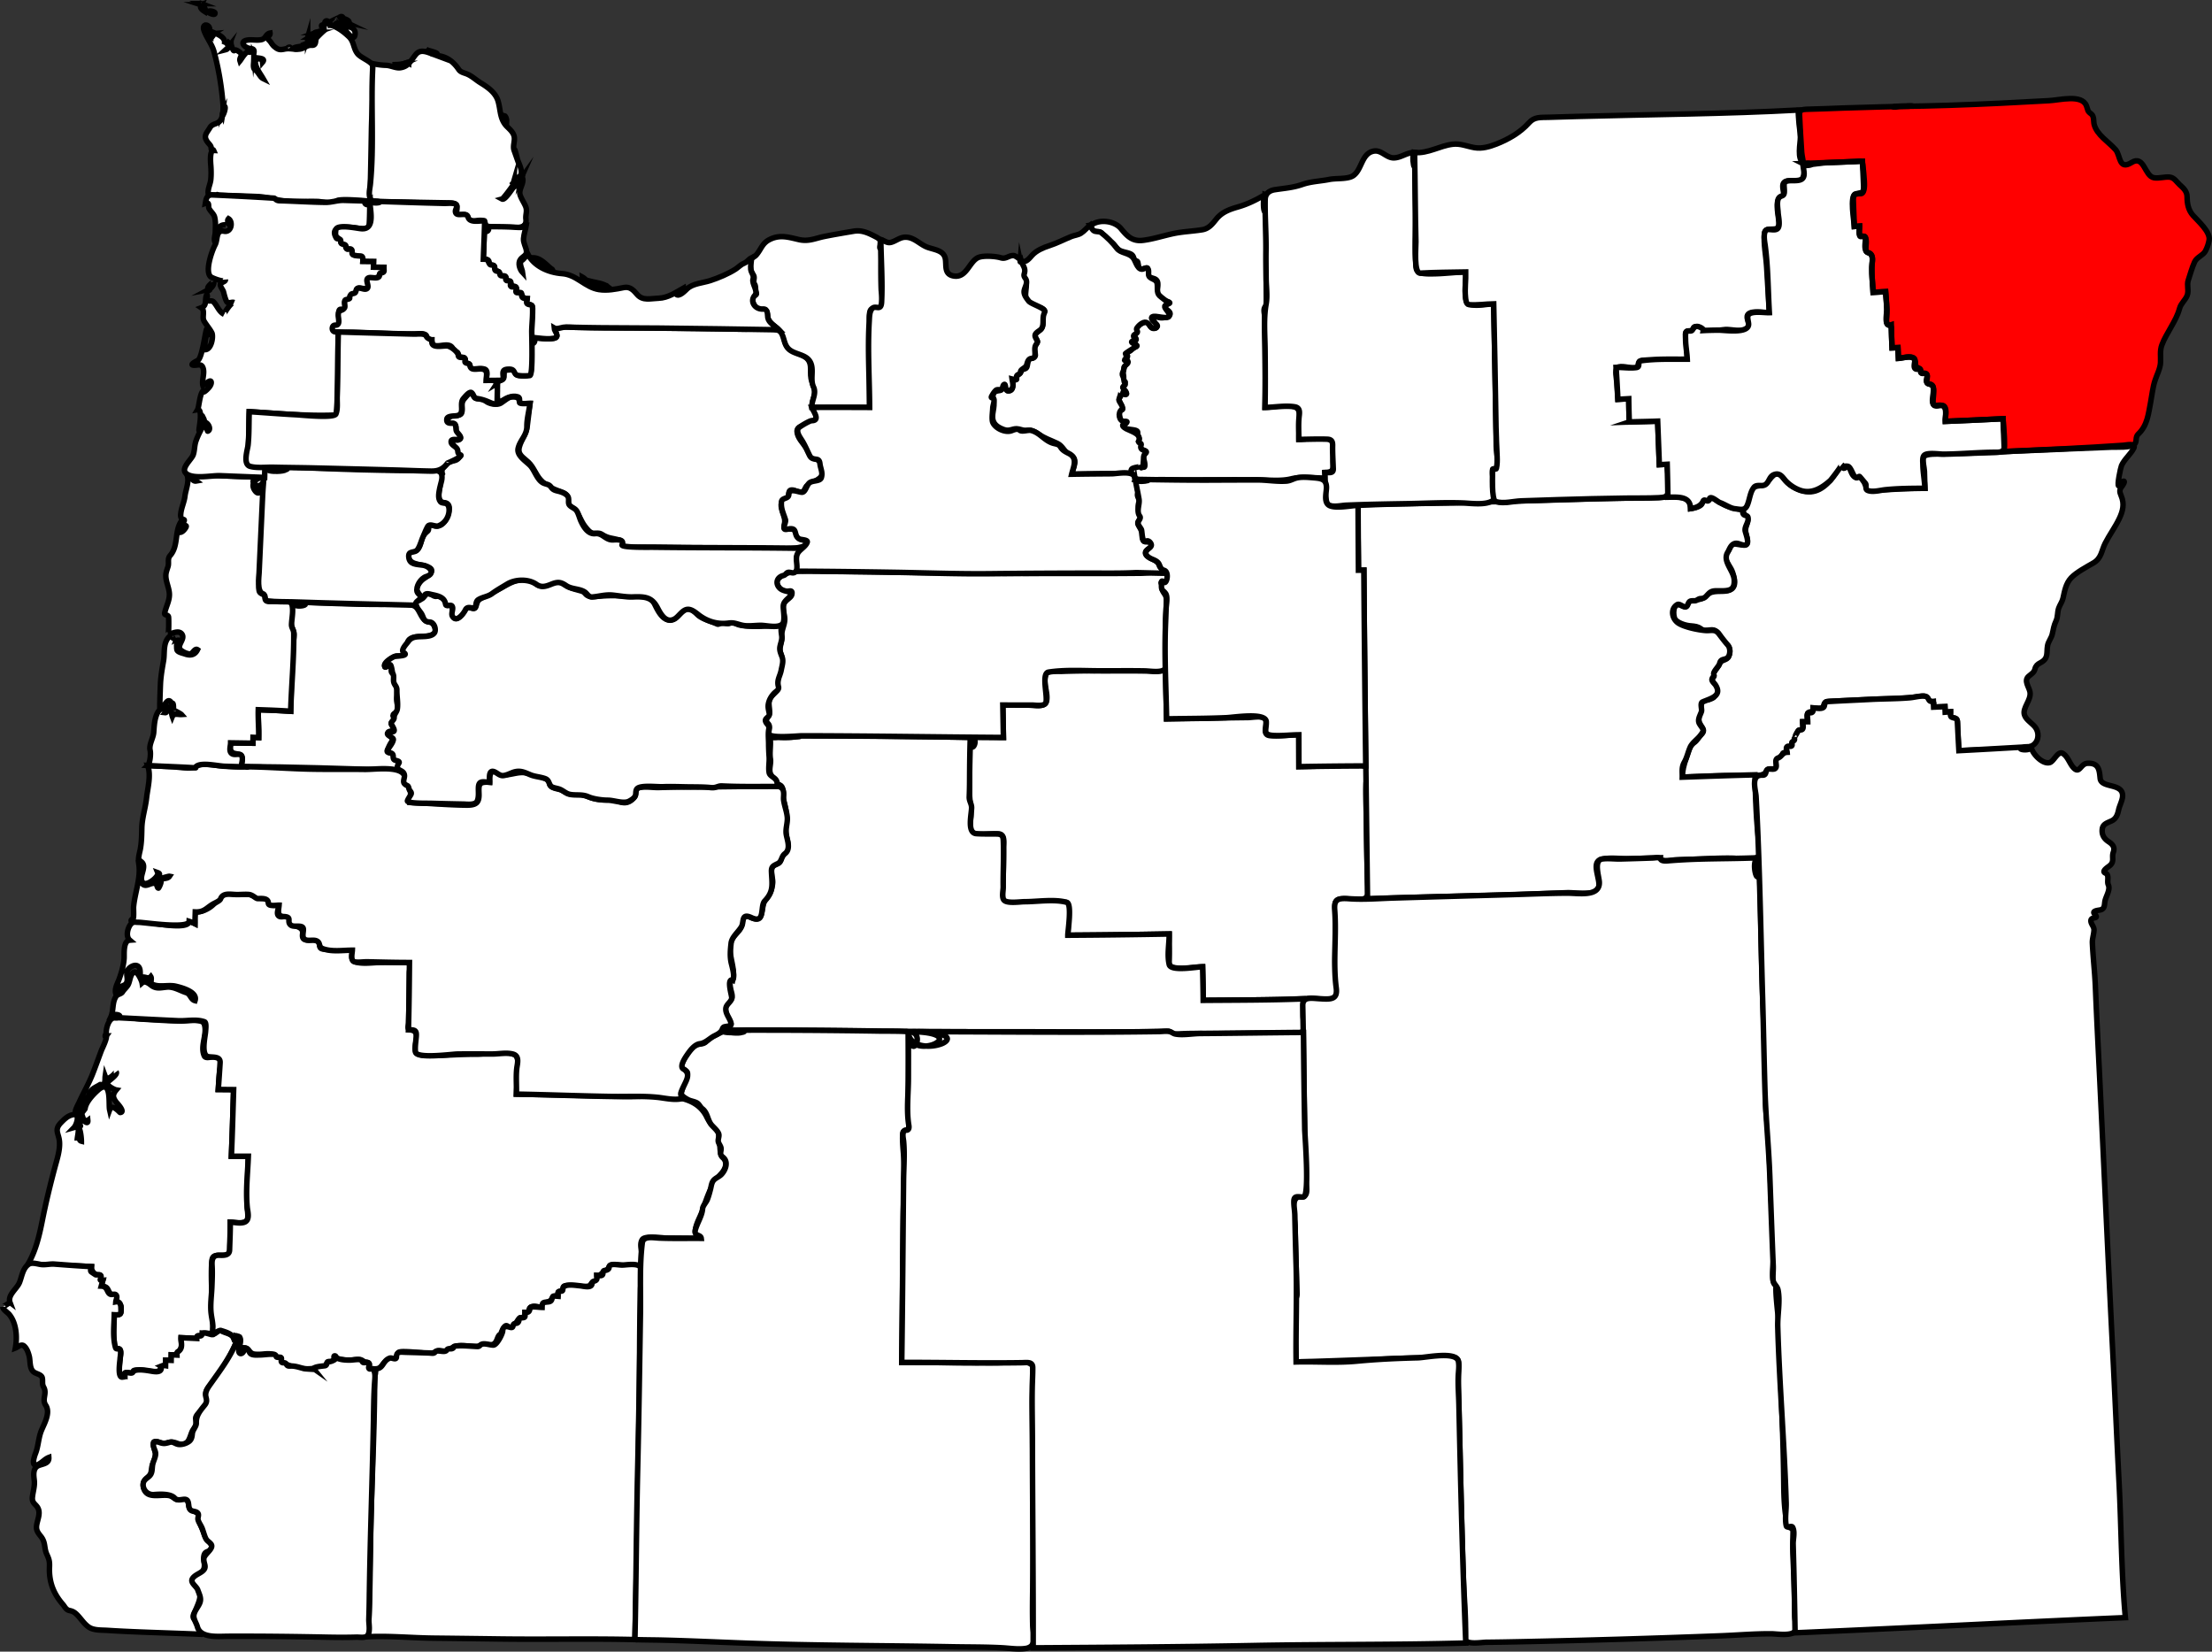
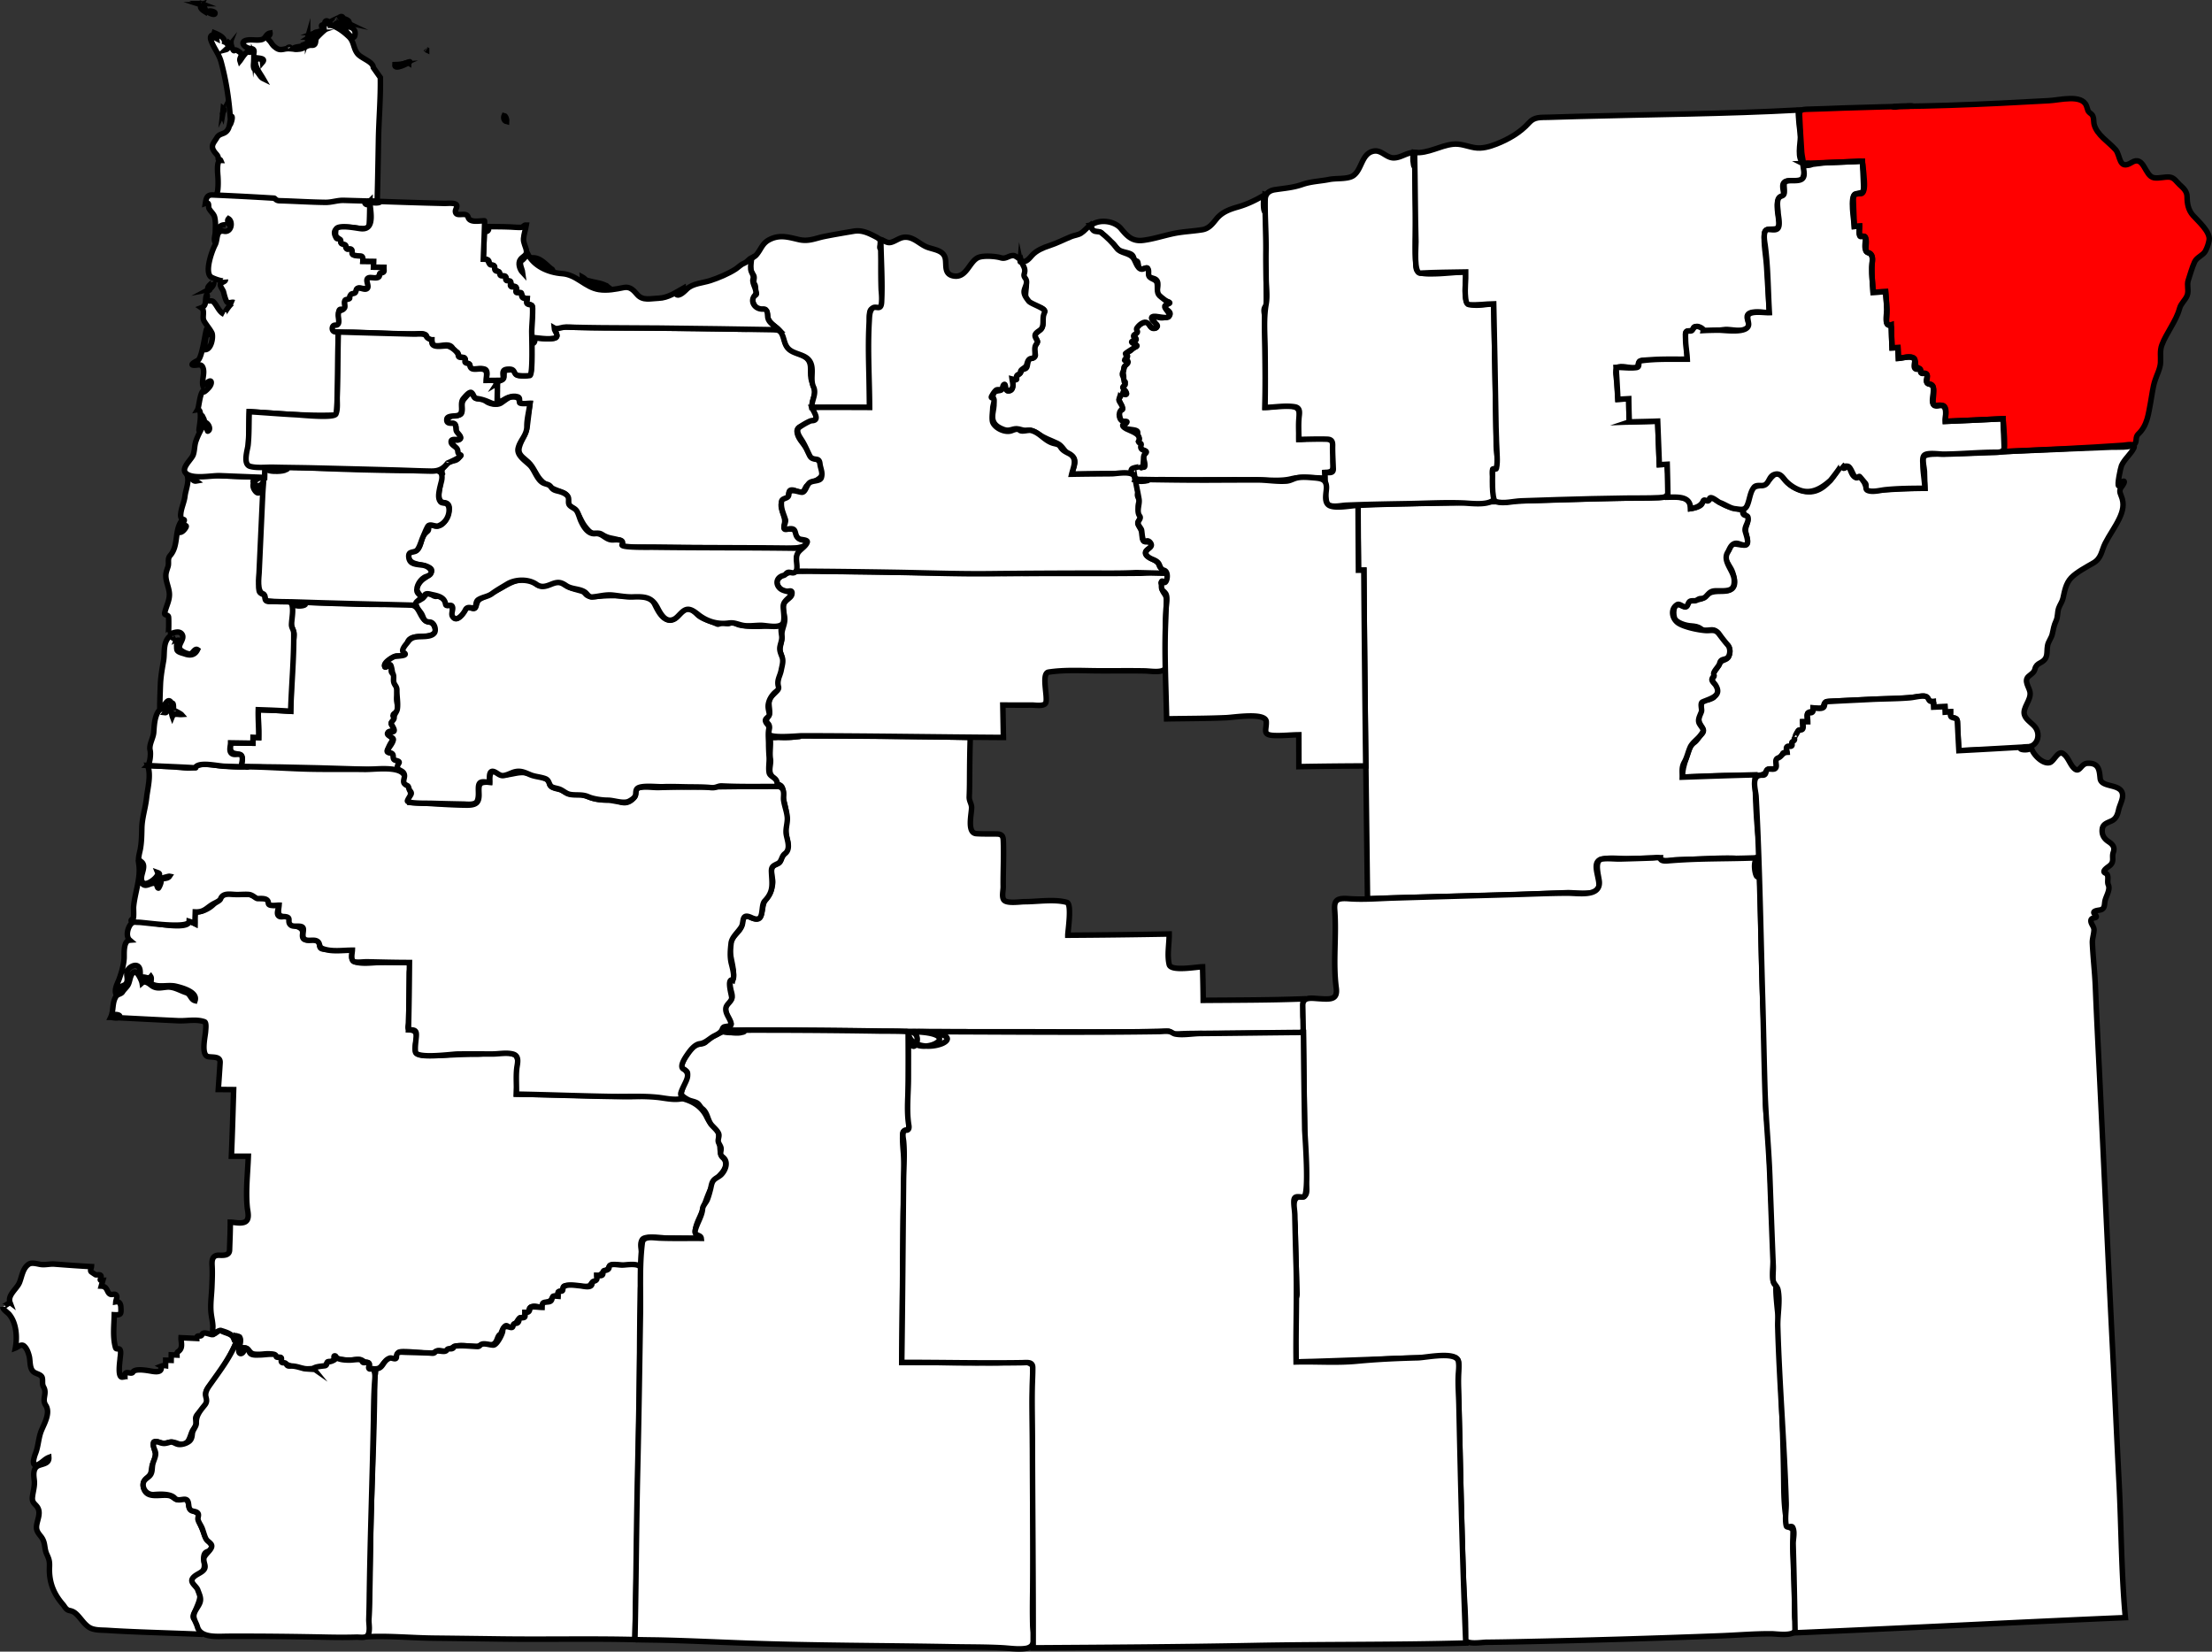
<svg xmlns="http://www.w3.org/2000/svg" width="2004.991" height="1497.012" viewBox="2785.641 -3798.926 2004.991 1497.012" xml:space="preserve">
  <rect x="2785.641" y="-3798.926" width="2004.991" height="1497.012" fill="#333333" stroke="none" />
  <path fill="red" d="M4506.686-3702.448c30.688-.376 61.362-1.448 92.025-2.918 14.717-.701 29.398-1.545 44.071-2.312 10.013-.519 29.82-6.044 34.022 4.604 1.655 4.101.497 4.57 4.339 7.41 2.82 2.113 1.959 6.838 2.718 9.678 2.537 9.48 12.914 15.454 19.438 22.794 4.476 5.083 2.743 18.843 14.342 11.613 11.65-7.268 11.805 12.429 20.453 13.774 4.652.722 9.252-.985 13.91-.619 4.423.347 6.547 4.412 9.279 6.876 3.669 3.29 6.719 6.122 6.766 11.004.057 6.02.964 11.932 5.342 16.825 4.697 5.308 15.901 14.95 14.644 22.413-.569 3.367-1.771 6.879-3.408 9.956-2.132 3.961-7.705 5.444-9.696 9.686-2.418 5.143-3.95 11.251-5.78 16.586-1.623 4.635.753 9.535-1.071 14.049-1.643 4.132-5.606 7.127-6.789 11.484-1.807 6.534-4.448 11.115-7.814 17.147-2.917 5.252-6.178 10.459-8.252 16.025-2.088 5.557-.906 10.6-1.266 16.27-.34 5.467-3.239 10.699-4.949 15.904-2.133 6.526-2.792 13.478-4.059 20.16-1.99 10.143-2.826 20.732-11.152 28.53-2.979 2.805-.925 6.659-3.325 9.19-3.267 3.431-16.363 2.486-21.031 2.693-32.331 1.406-64.697 2.502-97.015 3.945-.322-9.902-.716-19.813-1.186-29.711-17.475.908-34.889 1.636-52.344 2.38-.182-3.697 1.811-10.247-.783-13.478-2.19-2.694-7.424 1.19-9.715-1.409-3.878-4.38 3.941-17.606-3.87-18.841-5.61-.875.347-6.871-2.96-9.425-1.272-.956-3.023.211-4.299-.47-1.801-.943.207-3.632-1.992-4.486-6.505-2.56-1.182-4.706-4.891-8.649-3.156-3.408-10.001-.53-13.987-.314l-.444-9.762c-1.767.073-3.564.146-5.32.22-.342-6.974-.554-13.944-.718-20.918-5.628 1.972-4.219-5.018-4.043-7.659.494-7.339-.61-15.034-1.104-22.368-3.77.226-7.545.374-11.309.624-.374-7.588-1.371-15.164-1.145-22.769.102-3.492 1.287-7.585-.305-10.945-1.197-2.661-4.881-1.472-5.121-4.982-.233-3.328 1.254-8.482-.676-11.503-.889-1.349-2.949-.355-4.145-.926-1.998-.932-.825-7.291-.873-8.898-1.545.114-3.127.229-4.737.344-.169-4.142-4.465-28.118 1.052-29.541 5.917-1.532 7.504-.488 7.311-6.794-.236-7.616-.711-15.21-1.066-22.821-11.178.417-22.392.923-33.576 1.41-5.602.242-14.508 2.741-19.684.189-6.355-3.159-2.882-18.011-2.959-23.291-.08-5.396-1.274-10.691-1.519-16.078-.231-5.114-.259-9.2 6.74-9.324 11.143-.199 22.3-.752 33.444-1.137 11.875-.406 23.752-.706 35.631-1.047 5.719-.165 11.524-.321 17.295-.412 2.614-.042 8.715-1.338 11.067-.085-1.526-.816-19.385.048-19.44.327.085-.411 13.863-.667 15.434-.288-4.959-1.223-11.266 1.548-16.222.311 1.783.448 4.853-.189 6.717-.241 30.688-.376-25.252.73 0 0z" />
  <g stroke="#000" stroke-width="5" stroke-miterlimit="10">
    <path fill="#FFF" d="M4602.426-3389.681c35.864-1.601 71.879-3.095 107.732-5.641 2.625-.189 12.055-2.392 9.596 2.566-2.904 5.755-8.64 10.02-11.184 15.943-.848 2.052-4.207 18.1-2.484 18.297 1.526.174 2.567-4.336 4.507-4.289 1.839.045-1.479 4.603-1.694 4.853-2.474 3.01-2.005 4.994-.593 8.434 3.136 7.37 1.564 13.77-1.852 20.898-3.627 7.566-8.763 14.491-12.581 21.978-3.56 7.002-3.264 13.638-10.858 18.045-6.229 3.607-15.315 8.419-20.039 13.389-4.888 5.154-5.958 12.179-7.39 18.529-.75 3.268-2.697 5.692-3.83 8.782-1.441 3.844-.646 7.776-2.444 11.655-1.982 4.154-2.458 7.635-3.432 11.963-.808 3.728-3.655 6.797-4.289 10.561-1.135 6.592 1.139 11.572-6.585 15.535-2.564 1.325-4.178 2.805-4.809 5.465-.792 3.432-3.201 4.512-5.777 6.782-4.617 4.033.4 9.665 1.238 14.212 1.33 7.417-7.227 14.465-4.953 20.958 1.736 5.038 7.961 7.674 10.59 12.273 3.109 5.383 1.849 13.327-4.874 16.019-8.231 3.309-20.606 2.316-29.514 2.66-11.895.46-23.808.651-35.697 1.26-.466-8.236-1.19-16.465-1.245-24.715-.016-2.479-.264-4.938-3.914-5.012-3.682-.265-2.282-3.375-2.371-5.504-1.661.124-3.26.248-4.904.372-.072-1.673-.143-3.347-.216-5.02l-10.258.434c-.127-2.935 1.269-4.882-2.391-5.178-1.573-.13-2.095-.891-2.607-2.108-1.437-3.477-4.62-2.805-8.293-2.285-12.777 1.795-25.905 1.757-38.806 2.316-14.027.608-28.088 1.416-42.113 1.958-4.371.169-4.49.873-5.665 4.283-1.146 3.258-6.628 1.796-9.3 1.665.078 5.654-3.076 1.988-4.996 5.122-1.264 2.113.05 5.243.075 7.49l-4.61.031.095 7.405c-1.146.008-3.253-.235-4.162.688-.875.899-3.7 7.12-3.546 8.333.124.974-2.434 4.264-2.955 5.407-.422.937-2.128.653-3.061 1.25-1.374.863-.5 3.44-.418 4.556-5.385.231-3.379.908-5.126 4.161-1.783 3.396-5.251.808-4.646 5.989.379 3.286-.025 5.138-4.105 4.888-5.717-.348-3.695 2.139-6.886 4.391-3.224 2.3-11.15 1.619-15.039 1.668-6.729.085-13.484-.124-20.24-.01-13.011.219-26.01.975-39.038 1.435.142-5.842 1.595-11.542 3.581-17.113 1.496-4.126 2.687-11.064 6.781-13.847 3.613-2.455 3.965-4.825 6.852-7.61 4.57-4.423-.005-6.338-1.729-11.226-1.547-4.483 1.258-13.604 2.338-18.281.024-.111 9.137-2.83 10.484-4.051 3.638-3.31 3.289-8.069 1.171-11.967-.784-1.427-2.834-3.346-2.136-5.135.738-1.875 2.206-1.654 1.175-3.751-.943-1.904 4.618-7.419 5.317-9.724 1.18-3.903 6.561-2.866 8.21-6.601 1.874-4.243 1.666-9.204-3.051-11.729-4.58-2.45-3.325-6.098-6.37-9.487-4.127-4.566-6.689-2.516-11.912-2.463-2.411.024-3.827-1.774-5.758-2.675-2.714-1.271-5.816-1.253-8.77-1.616-3.98-.485-10.527-2.676-12.666-5.848-2.058-3.023-2.445-16.155 5.169-12.64 4.342 2.017 5.265 1.471 6.892-2.466 1.549-3.833 7.774-1.914 11.34-3.261 3.756-1.419 5.895-4.982 9.69-6.101 3.447-1.024 7.309-.779 10.892-.928 12.121-.505 10.906-8.599 8.07-17.221-1.49-4.549-5.737-8.929-6.714-13.42-.731-3.393 4.2-5.823 4.354-9.432.322-7.585 16.829 3.732 15.888-5.936-.266-2.803-1.324-5.497-1.713-8.279-.421-3.025 1.151-5.494 1.81-8.405 1.171-5.082-3.094-5.35-3.874-9.557-.734-4.066 3.344-8.363 4.617-12.173 1.021-3.098 1.813-6.767 4.453-9.184 2.988-2.769 7.747-1.232 10.986-3.73 5.071-3.887 9.202-14.857 15.846-5.748 5.229 7.166 11.119 10.675 20.899 12.62 11.881 2.371 21.418-8.081 26.541-16.123.809-1.303 6.154-11.674 6.86-6.218.551 4.18 3.979-2.36 5.864.863 1.432 2.512 2.11 6.534 4.82 8.322 3.075 1.983 3.424-2.224 6.943 2.167 4.125 5.054 2.272 10.835 10.688 10.218 15.33-1.11 30.692-1.965 46.079-2.068-.205-5.159-.248-10.327-.412-15.483-.094-2.894-2.114-10.451-.646-12.912 2.019-3.258 13.092-2.576 16.452-2.678 20.885-.628 41.896-.69 62.705-2.503-3.688.32-7.401.229-11.104.506 5.582-.418 11.221-.287 16.771-.755-5.158.436-10.499.599-15.721.706 1.317-.028 2.673-.131 3.995-.194 30.303-1.352-18.219.868 0 0zM3050.671-3253.377c26.722.845 53.423 2.344 80.177 2.248 7.902-.029 15.775-1.549 23.68-.53 3.042.396 6.338 1.21 8.457 3.304 3.082 3.034 4.684 10.022 8.542 12.091 3.167 1.697 5.369.568 7.351 4.031 1.914 3.348 2.806 6.86-1.712 8.721-6.052 2.497-14.159.141-19.625 3.488-3.278 2.012-2.13 5.098-4.074 7.599-3.038 3.914-2.733 1.826-.896 6.487.873 2.213-5.589 1.533-6.667 1.516-2.696-.041-5.042 2.037-6.907 3.521-1.643 1.306-4.391 3.328-4.645 5.429-.393 3.208 3.982-.901 4.464-1.175 2.046-1.161 1.407 5.075 1.429 5.883.084 3.085 4.188 2.5 3.166 6.847-.919 3.921.934 4.652 1.821 8.246.984 3.972-.445 8-.014 11.992.295 2.696 1.264 5.338.928 8.076-.38 3.099-5.305 3.089-4.09 6.012 1.062 2.563 1.131 3.513-1.333 5.401-2.365 1.81 4.534 5.998 1.208 7.562-2.211 1.039-6.068.134-3.735 3.666 2.391 3.623 4.932 2.702 2.049 6.872-1.262 1.822-2.526 4.741-3.401 6.75-1.825 4.188 5.073 1.647 5.355 4.765.36 3.992 1.309 3.623 4.978 5.277 1.441.638-1.796 7.053-1.376 8.489-47.019-1.306-94.411-3.263-141.44-3.157.102-2.743 1.235-5.592.67-8.328-.896-4.375-6.478-2.437-9.164-4.962-2.227-2.088-1.185-5.832-1.185-8.363l20.229.31.094-5.33 5.113.217c.181-8.411-.605-16.812-.369-25.223 9.797.32 19.598.676 29.371 1.364.609-20.33.459-40.693 2.241-60.987.243-2.751.847-5.467.903-8.24.069-3.389-1.816-5.65-2.516-8.812-1.522-6.918.66-14.111.923-21.057 18.222.581-.23 6.077 0 0 25.273.801-.26 6.876 0 0 26.673.843-.298 7.855 0 0zM3267.446-3492.954c6.711.111 13.438 1.923 20.134.638 6.03-1.158.493-6.411.307-9.374 2.154 1.275 4.22-.593 6.297-.81 2.836-.296 5.668.109 8.501.166 7.073.138 14.146.306 21.222.408 15.161.216 30.323.129 45.485.223 30.453.188 60.878.639 91.335 1.157 7.453.126 30.516-3.247 34.163 4.167 2.079 4.214 1.59 9.03 5.187 12.693 3.783 3.851 9.75 4.79 14.361 7.601 8.542 5.194 4.897 12.783 6.375 20.347.886 4.616 4.022 9.116 3.212 13.896-.714 4.405-3.264 8.249-1.331 12.697 1.177 2.726 3.285 6.097 2.6 9.115-.584 2.59-6.638 3.817-8.918 5.422-3.24 2.292-8.428 2.155-8.289 6.805.164 5.546 5.467 10.52 8.441 15.096 2.325 3.561 2.879 8.054 7.784 9.578 4.367 1.347 5.512 3.449 6.723 7.375 3.003 10.065-5.516 11.884-13.498 16.671-2.456 1.477-2.258 5.88-5.576 6.329-3.222.445-5.875-2.462-9.085-2.04-3.659.483-1.087 5.771-3.932 7.318-4.609 2.501-5.885 4.18-4.967 9.203.708 3.965 3.001 7.795 3.002 11.842 0 3.302-2.724 7.206 2.802 7.002 4.27-.159 6.558-.044 8.315 3.921.631 1.432.896 3.035 1.813 4.36 1.347 1.897 5.912 1.769 6.556 3.214 4.146 9.231-40.178 5.826-43.706 5.792-20.833-.203-41.642-.111-62.472-.355-18.694-.218-37.372-.596-56.034-.343-7.096.097-2.122-5.209-7.651-6.736-6.335-1.754-9.645-1.258-15.25-4.945-2.811-1.844-4.93-.8-8.062-1.106-2.979-.295-5.788-4.155-7.333-6.097-4.436-5.58-5.625-13.306-12.152-17.241-6.153-3.702.228-10.552-8.423-13.695-7.525-2.729-14.767-5.646-19.931-11.527-4.305-4.902-6.068-11.227-10.873-15.824-4.685-4.479-10.028-6.754-8.214-13.744 1.714-6.606 6.255-11.812 7.151-18.783.894-6.932 1.652-13.825 2.535-20.798-2.121-.065-9.001 1.457-9.41-1.669-.215-1.651.482-3.643-1.824-4.305-5.284-1.525-10.142 1.176-14.127 3.641-5.399 3.337-4.207-6.771-4.33-8.862-.159-2.679-.72-5.806.521-8.362 1.164-2.41 5.284-.589 5.614-4.353.446-5.1-1.392-6.183 5.606-6.492 3.207-.142 3.644.291 4.673 2.785 1.156 2.802 4.86 2.513 7.675 2.553 5.486.08 6.644-1.902 6.693-6.488.102-9.354.205-18.71.305-28.066 4.661.078-.102 9.499 0 0 4.522.075-.11 10.225 0 0 5.872.098-.116 10.719 0 0 6.704.111-.124 11.433 0 0z" />
    <g fill="#FFF">
      <path d="M2967.991-3795.623a1.615 1.615 0 0 0-.071-.033c-.304.461-.365.732-.308.87.011.058.042.091.096.098a.357.357 0 0 0 .241-.004c-.118.221-.258.564-.408 1.094-.688 2.459 2.434 4.313 4.318 5.505.772-1.776-1.99-6.616-3.868-7.53zM2980.511-3787.167c-.192-1.455-6.135-2.689-6.291-.925.805 1.067 6.66 3.708 6.291.925zM3094.063-3782.761a13.187 13.187 0 0 1 2.355-.156c-.626-1.979-3.643-.52-2.355.156zM3095.307-3781.973a5.84 5.84 0 0 0 1.611 1.254c-.133.045-.27.122-.408.232a1.053 1.053 0 0 0-.092.075c-.084-.043 1.172.919 2.51 1.561-1.371-.303-2.657-.416-3.029-.004.002-.086-.011-.117-.049.002.01-.016.023-.018.039.007a.45.45 0 0 0-.073.125.333.333 0 0 1 .005-.031.918.918 0 0 0-.02.076.91.91 0 0 0 0 .08c.002.484.086-.006.096-.234a.266.266 0 0 1 .021.056c1.484 4.683 8.295 2.552 6.949 1.312-.206-.188-.962-.513-1.903-.825a1.16 1.16 0 0 0 .491-.134c2.686-1.524-6.148-4.995-6.148-3.552z" />
      <path d="m3095.82-3778.752.029-.102a.333.333 0 0 0-.029.102zM3093.908-3774.866c.846-2.67-1.541-4.706-4.094-2.353.415 1.275 2.86 1.556 4.094 2.353zM3078.331-3774.246c1.605 1.184 3.184-2.224 2.049-2.595.061-.052.134-.119.228-.205.246.11.578.126 1 .009-.929.933-1.053 1.448 2.376-1.453-2.854-3.621-4.733.184-3.637 1.265-.434.083-1.268.381-.735.475l.002-.001c.449-.177.715-.298.85-.376.022.017.045.03.069.045a4.314 4.314 0 0 1-.581.231 1.909 1.909 0 0 0-.337.1h-.001l-.001.001h-.001c-1.766.479-3.917.572-1.281 2.504zM3097.699-3772.9c-.236-.308-.434-.33-.398.331-.042.41.003 1.024.232 1.465l.005.022a.278.278 0 0 1 .011.008c.179.321.459.54.887.501.088-.009.04-.201-.071-.434a.884.884 0 0 0 .005-.221 1.534 1.534 0 0 0-.021-.278c2.216 1.813 7.536 9.701 8.881 4.895 2.192-7.858-7.826-9.767-9.531-6.289z" />
-       <path d="M3124.03-3737.647c-.1-5.383-10.781-8.197-14.312-12.641-3.94-4.947-3.056-10.848-7.822-15.378-3.725-3.533-8.057-7.054-13.016-9.209-1.738-.754-3.988-1.527-5.941-.928-1.971.604-3.887 2.735-1.258 2.886-.916.083-9.096 7.905-9.475 9.003-.789 2.271.162 6.33-4.033 6.023-4.445-.326-6.412 2.766-10.594 3.398-4.812.726-9.252-1.01-14.168.072-4.385.964-6.031.288-9.143-2.32-2.121-1.769-2.871-3.952-4.795-5.775-3.289-3.108 1.367-3.453.912-6.4-3.728.703-3.883 4.932-7.533 5.862-3.727.956-8.028-.003-11.866.329-9.197.798-4.232 7.32 2.013 7.851 3.673.311 2.939 2.701 2.636 4.839a14.382 14.382 0 0 0-.48-2.578c-.947-3.225-2.301 1.142-3.234 1.021-1.975-3.323-7.802 6.688-8.734 7.808-.952-3.035 3.282-5.236-.332-7.861-.679-.492-3.794-2.908-4.722-1.589-1.158 1.654-3.146-5.523-3.139-6.479a2.993 2.993 0 0 0-1.143.929c-.032-.397-.209-.764-.592-1.082-.506 1.428-.938 1.929-1.815.625-.696-1.492-1.55-1.227-2.595.805 2.134-5.594-4.063-8.77-8.954-10.726a7.928 7.928 0 0 1-1.517 3.021c-.863-.783-.73-1.532.394-2.247-1.211.109-1.846.703-1.894 1.769-2.428-2.23-6.663-4.929-4.863-8.523a26.823 26.823 0 0 0 3.626 2.205c-.589-4.385-7.304-4.77-5.079 1.637 2.31 6.659 7.221 12.403 9.063 19.208 4.447 16.395 7.105 33.144 8.333 49.954 3.495-2.441.861 6.342-.311 7.563a1.843 1.843 0 0 1-.263-.452c-.396 2.281-1.137 4.494-2.808 6.161-2.705 2.718-6.462 1.942-8.609 5.572-3.06 5.168-6.483 7.604-1.958 13.444 1.258 1.63 3.215 3.178 3.07 5.357-.139 2.136 1.546.339 2.218 1.925-4.055-.177-2.639 12.404-2.512 14.433.253 4.019.32 8.06-.088 12.086-.457 4.495-3.331 9.097-2.081 13.667 14.76.608 29.528.991 44.292 1.596 11.517.469 21.287 4.878 33.024 4.689 7.321-.118 14.65-.452 21.978-.196 2.591.09 15.201 2.65 16.42-.101 1.408-3.165 26.458-.371 30.593-.253.638-21.314 1.027-42.632 1.381-63.951.314-18.925 2.074-38.185 1.726-57.049zm-142.139 115.211c.238-.028.438-.062.605-.097.294.07.582.159.861.275-.205-.085-.748-.142-1.466-.178zm8.39-131.452c.54-.5 1.61-1.4 2.426-2.407-.408 1.071-.951 2.033-2.426 2.407zm26.871 12.363c.835 4.989 4.433 9.385 6.966 13.793-2.94-1.442-4-5.735-7.152-7.762-2.295-1.46-1.396-5.579-1.343-7.673.038-1.501.135-3.069.123-4.642.216.477.632.855 1.379 1.076 2.287.676 9.797.296 6.499 4.159-.463-4.575-7.323-3.97-6.472 1.049z" />
+       <path d="M3124.03-3737.647c-.1-5.383-10.781-8.197-14.312-12.641-3.94-4.947-3.056-10.848-7.822-15.378-3.725-3.533-8.057-7.054-13.016-9.209-1.738-.754-3.988-1.527-5.941-.928-1.971.604-3.887 2.735-1.258 2.886-.916.083-9.096 7.905-9.475 9.003-.789 2.271.162 6.33-4.033 6.023-4.445-.326-6.412 2.766-10.594 3.398-4.812.726-9.252-1.01-14.168.072-4.385.964-6.031.288-9.143-2.32-2.121-1.769-2.871-3.952-4.795-5.775-3.289-3.108 1.367-3.453.912-6.4-3.728.703-3.883 4.932-7.533 5.862-3.727.956-8.028-.003-11.866.329-9.197.798-4.232 7.32 2.013 7.851 3.673.311 2.939 2.701 2.636 4.839a14.382 14.382 0 0 0-.48-2.578c-.947-3.225-2.301 1.142-3.234 1.021-1.975-3.323-7.802 6.688-8.734 7.808-.952-3.035 3.282-5.236-.332-7.861-.679-.492-3.794-2.908-4.722-1.589-1.158 1.654-3.146-5.523-3.139-6.479a2.993 2.993 0 0 0-1.143.929c-.032-.397-.209-.764-.592-1.082-.506 1.428-.938 1.929-1.815.625-.696-1.492-1.55-1.227-2.595.805 2.134-5.594-4.063-8.77-8.954-10.726a7.928 7.928 0 0 1-1.517 3.021a26.823 26.823 0 0 0 3.626 2.205c-.589-4.385-7.304-4.77-5.079 1.637 2.31 6.659 7.221 12.403 9.063 19.208 4.447 16.395 7.105 33.144 8.333 49.954 3.495-2.441.861 6.342-.311 7.563a1.843 1.843 0 0 1-.263-.452c-.396 2.281-1.137 4.494-2.808 6.161-2.705 2.718-6.462 1.942-8.609 5.572-3.06 5.168-6.483 7.604-1.958 13.444 1.258 1.63 3.215 3.178 3.07 5.357-.139 2.136 1.546.339 2.218 1.925-4.055-.177-2.639 12.404-2.512 14.433.253 4.019.32 8.06-.088 12.086-.457 4.495-3.331 9.097-2.081 13.667 14.76.608 29.528.991 44.292 1.596 11.517.469 21.287 4.878 33.024 4.689 7.321-.118 14.65-.452 21.978-.196 2.591.09 15.201 2.65 16.42-.101 1.408-3.165 26.458-.371 30.593-.253.638-21.314 1.027-42.632 1.381-63.951.314-18.925 2.074-38.185 1.726-57.049zm-142.139 115.211c.238-.028.438-.062.605-.097.294.07.582.159.861.275-.205-.085-.748-.142-1.466-.178zm8.39-131.452c.54-.5 1.61-1.4 2.426-2.407-.408 1.071-.951 2.033-2.426 2.407zm26.871 12.363c.835 4.989 4.433 9.385 6.966 13.793-2.94-1.442-4-5.735-7.152-7.762-2.295-1.46-1.396-5.579-1.343-7.673.038-1.501.135-3.069.123-4.642.216.477.632.855 1.379 1.076 2.287.676 9.797.296 6.499 4.159-.463-4.575-7.323-3.97-6.472 1.049z" />
      <path d="M2987.959-3700.558c-.11 1.183-.186 2.461-.328 3.767.645-1.307 1.846-2.581.328-3.767zM2987.386-3695.03a27.58 27.58 0 0 0 .245-1.761c-.296.583-.478 1.171-.245 1.761zM3076.315-3770.445c-.238-.738-3.47.81-3.933.973.785.001-5.043 1.662-3.502 3.084 1.7 1.568 8.148-1.866 7.435-4.057z" />
      <path d="M3072.383-3769.473c.465-.163-2.032.047 0 0z" />
      <path d="M3072.383-3769.473c-2.032.047-.152.053 0 0zM3064.497-3764.855c-.071.25.028.324.208.296l.016.018c.162-.046.307-.109.435-.188.054-.02.108-.042.165-.066.119 1.161 1.302 4.025.146 4.494 7.375 2.069 4.869-4.908.733-4.96.592-.374.834-.685-.396-.192-.957.035-1.388.224-1.299.569l-.008.029zM3054.975-3756.32a2.12 2.12 0 0 1 .103-.017c.497-.225-.881.138-.103.017z" />
      <path d="M3059.769-3757.291c-.149.252-4.015.653-4.691.954l-.003.001-.1.016c-.664.116-3.49.655-3.162 1.153 1.339 2.042 7.115-.69 7.956-2.124zM3047.535-3755.215c3.521-2.189-3.803-.098 0 0z" />
    </g>
    <g fill="#FFF">
      <path d="M3171.621-3754.347a.313.313 0 0 1-.026-.025c.005.005.014.015.026.025zM3172.334-3753.727a19.399 19.399 0 0 0-.026-.022l.005.002a.082.082 0 0 1-.017-.011l-.009-.006.022.018c.101.081.202.16.308.236a11.256 11.256 0 0 1-.283-.217z" />
-       <path d="M3261.861-3612.333c-1.459-3.231-3.511-6.243-4.694-9.571-2.022-5.681 4.617-11.397 1.626-16.866a9.817 9.817 0 0 0-.758 1.232c.119-.709-.301-1.258-1.6-1.388 4.168-3.091-.26-11.34-1.558-14.799-.593-1.588-2.925-13.102-3.219-8.816-1.343-3.811.572-7.835.184-11.716-.407-4.058-3.509-6.868-6.456-9.745-6.859-6.687-5.863-15.099-8.282-23.268-2.243-7.569-9.023-12.405-16.024-16.699-3.904-2.402-7.174-5.564-11.403-7.561-2.893-1.365-6.362-1.653-8.192-4.367-4.149-6.145-9.84-11.33-18.225-12.483-1.09-.148-2.206-.44-3.338-.802a2.634 2.634 0 0 0 1.811-.794c1.152-1.133-7.85-3.111-9.278-3.701-.247-.2-.706-.557-.833-.67a9.518 9.518 0 0 0 .692.601v-.001c1.228.879.509.374.142.108.04.03.081.063.125.098.116.084.235.167.355.248a7.08 7.08 0 0 1-.317-.217c.904.73 2.372 2.124 3.949 3.128-5.042-1.876-10.077-3.735-13.842.629-4.276 4.958-6.454 11.297-14.5 12.241-3.947.465-8.583-2.132-12.805-2.226-3.961-.088-7.883-.684-11.738-1.447-.037.595-.367 2.435-.211 3.792-1.779 34.983 1.338 70.464-2.126 105.282-.421 4.238-1.963 9.355.05 13.442 2.383 4.843 13.84 2.608 18.517 2.694 17.644.325 35.303.634 52.929.936 6.741.116 7.635 1.799 6.778 7.177-1.108 6.986 8.859 1.209 9.677 5.206 1.432 6.981 7.517 2.687 13.52 3.587 3.875.583 1.389 4.63 5.386 5.378 7.817 1.456 16.985.611 25.022 1.005 6.278.312 9.787-2.259 9.127-7.476-.57-4.473 1.609-7.521-.491-12.171zm-8.403-18.23a10.438 10.438 0 0 1 1.427-3.006c-2.801 1.343-10.919 16.766-14.144 15.026 1.194-.327 10.388-12.936 10.306-13.146-.201-.515-.361-.817-.481-.984.192-.19.478-.725.846-1.983-.177 3.131 4.409.604 6.062-1.686-.948 2.157-1.681 4.43-4.016 5.779z" />
      <path d="M3155.997-3742.053c-.274-.177-.814-.153-1.451-.026-.979.323-2.28.749-3.97 1.297-1.138.169-1.248.176-.33.019.368-.056-.549-.056-.221-.099-2.176.188-4.324.585-6.521.581-.57 5.575 12.478-1.781 12.493-1.772z" />
      <path d="M3150.576-3740.781c.51-.167 2.501-1.005 3.97-1.297 6.978-2.32-2.348.495-3.95 1.173-.309.019-.484.033-.57.044.188-.016.378-.03.566-.042-.272.115-.317.168-.016.122zM3244.959-3688.693c.156-1.479-.753-5.221-2.356-5.511-.699 1.512-.579 4.849 2.356 5.511z" />
    </g>
-     <path fill="#FFF" d="M2882.065-2860.042c-.879-4.69 1.239-15.684 7.698-16.818 7.247-1.265 17.492 1.24 24.822 1.655 11.832.679 23.658 1.557 35.52 1.678 4.324.044 18.717-2.637 20.654 2.737 3.229 8.943-4.067 19.807.068 28.905 1.901 4.176 11.866-2.459 14.2 2.303 1.642 3.345.327 7.732-.17 11.176-.794 5.595-.984 11.322-1.369 16.955l13.898.122c-.611 20.12-1.159 40.247-2.018 60.359l15.351.03c-.54 14.722-.719 29.453-1.066 44.168-.096 4.104 1.205 8.761.345 12.769-1.124 5.262-11.423 2.916-15.625 2.833.017 6.745.105 13.468-.203 20.214-.235 5.139.933 9.836-6.091 9.842-9.518.006-10.281-.062-10.646 8.624-.858 20.724 1.787 41.509 1.216 62.243-3.248-.147-6.488-.294-9.739-.437-.053 1.45-.506 2.947-2.614 2.469-2.106-.493-2.382 1.042-2.347 2.428-4.728-.222-9.446-.443-14.18-.654-.176 3.277 1.188 7.334-.578 10.426-1.792 3.143-3.276 1.311-3.174 5.282l-5.142-.221-.093 5.028a373.597 373.597 0 0 0-4.969-.157c-.031 1.655-.063 3.309-.093 4.964a6.49 6.49 0 0 0-3.531.563c-1.273.755-.919 2.148-1.52 3.237-1.768 3.201-12.862.5-16.482.355-2.129-.084-4.336-.202-6.457.046-1.959.237-.702 1.396-2.151 2.107-2.475 1.177-8.512-2.256-6.74 2.642-1.541-.595-2.816-.306-2.23 1.423-5.246.761-1.498-19.239-1.515-21.626-.015-2.042-.146-4.43-3.042-4.104-3.22.361-2.803-5.115-2.985-6.825-.853-7.958-.034-15.973.126-23.964 6.143.351 6.359-.734 6.25-6.761-.064-3.549-4.935-4.126-4.51-7.775.495-4.235-3.155-2.178-5.086-4.375-3.047-3.469-1.641-6.762-8.438-7.056.47-1.729.947-3.446 1.429-5.17-5.831.347.843-4.951-3.658-4.967-4.546-.016-6.888-4.355-6.671-7.544-19.117-1.001-38.271-1.347-57.381-2.464 7.037-11.882 10.326-26.449 12.924-39.551 3.204-16.126 7.033-31.855 11.301-47.815 1.984-7.417 4.739-15.508 4.226-23.196-.51-7.612-5.169-10.738 1.243-17.356 2.969-3.062 6.311-6.5 11.087-7.331 6.82-1.19 2.956 9.46.845 11.656 1.082-.305 1.92-.882 2.512-1.733 3.014 2.346.165 10.376.368 13.495-.108-1.664 3.824-6.566 1.4-7.781 3.202 1.599-1.606 7.354 2.388 8.38 0-2.067-.781-11.893-2.938-12.424-.149-1.985 3.495.163 1.505-2.496-2.299-3.075 2.169-2.51 3.45-4.504.599 1.776 4.233 4.387 3.815.618-1.215.937-2.59-.342-3.612-.774-1.902-.808-2.413 1.013-3.887.851-3.467-.381 4.948-10.432 4.964-10.564.693-5.961 6.983-12.688 11.625-16.848 12.724-11.425 9.506 12.692 10.666 17.761 2.242-6.163 9.111 2.432 9.51 2.406 5.239-.322-3.182-8.896-3.656-9.548-2.932-4.048-3.401-6.675.131-10.894-2.104-.353-9.588-4.591-8.111-6.715 1.35-1.945 9.907-7.084 8.007-9.691.051.069-7.795 9.706-9.882 4.042-.32 2.237.282 5.128-1.348 7.07-1.298 1.553-2.735.099-3.24.428-2.697 1.76-7.059 3.396-8.586 6.132-1.998 3.583-2.164 5.599-5.664 8.68-1.528 1.343-5.996 11.613-7.977 10.248-1.207-.833 2.582-7.678 2.982-8.562 4.037-8.922 9.068-17.555 12.611-26.637 2.685-6.881 5.141-13.836 7.754-20.738.813-2.136 6.114-12.355 4.156-14.302-.168-.166-1.069 1.771-.473 1.831.923-.372 1.087-.837.491-1.379-.559.071-.641 1.516-.453 1.442.267-.284.536-.572.803-.866-.712-3.806-1.978 2.82 0 0zM3665.113-3130.483c10.01-.422 20.018-.091 30.043-.031-.18-9.792-.359-19.583-.541-29.375 8.688.013 17.416-.32 26.085.249 4.842.316 12.563 1.426 13.619-4.098 1.431-7.677-3.525-16.105-.702-23.597 1.704-4.543 10.311-2.962 14.391-3.097 10.87-.358 21.738-.498 32.613-.549 20.546-.096 41.076.126 61.613-.203.096 14.607.559 29.208.828 43.813 16.029-.29 32.057-.589 48.06-.838 8.614-.134 17.222-.253 25.872-.348 2.873-.032 12.357-1.607 14.972.345 2.593 1.898.121 9.954.709 12.734.725 3.448 3.565 3.369 7.028 3.497 7.778.287 15.455-.886 23.205-.95l.064 28.875c11.014-.196 22.012-.65 33.023-.854 7.404-.137 17.855-1.863 25.115-.017 6.355 1.604 2.932 12.221 2.746 16.254-.495 10.781.173 21.674.283 32.468.199 19.738.453 39.443 1.417 59.171.365 7.094 1.81 12.976-7.724 13.416-5.814.277-11.941-1.122-17.688-.332-5.492.733-4.201 5.89-4.192 9.495.027 10.479.019 20.962.058 31.436.036 9.546-.54 19.319.49 28.827.443 4.195 3.768 16.315-.93 19.426-4.044 2.672-12.572 1.301-17.251 1.096-9.653-.416-19.544.392-29.204.605-24.303.547-48.614.627-72.877.831-.061-10.142-.311-20.286-.551-30.429-7.98.151-15.859 1.992-23.874 1.061-4.169-.491-6.575-1.7-6.411-5.7.35-8.372.09-16.692-.004-25.078-30.637.551-61.256.938-91.876 1.12-.016-2.451 1.698-29.881-1.763-29.81-16.254.32-32.693.174-48.916.221-4.382.013-7.919.266-8.296-3.911-.333-3.688-.104-7.433.077-11.123.568-11.5.676-23.058.666-34.579-.003-3.603 1.787-12.274-4.357-12.654-6.061-.375-12.192.633-18.256.489-10.961-.252-7.196-9.866-6.912-16.732.317-7.801-1.369-14.229-1.325-21.833.093-16.436.106-32.865.673-49.291 7.557-.32-.61 17.721 0 0 8.715-.369-.64 18.65 0 0 10.01-.422-.674 19.712 0 0z" />
    <path fill="#FFF" d="M2978.649-2590.248c1.575 1.95 4.947-4.118 7.523-2.516 3.885 2.421 9.905 2.47 11.495 7.134 1.3-.67 2.622-1.288 3.969-1.896-3.234 10.024-8.643 19.473-14.275 28.595-2.421 3.918-4.911 7.804-7.733 11.499-2.704 3.542-8.386 7.998-7.349 12.721.624 2.906 3.002 4.171 1.564 7.293-1.344 2.901-4.135 5.2-6.462 7.515-1.832 1.826-4.636 4.309-4.367 6.972.526 5.225.646 5.286-2.429 10.002-3.184 4.854-3.019 16.458-14.074 12.299-4.765-1.799-6.204-1.319-11.064-.154-3.049.73-7.795-2.611-10.204-1.314-1.911 1.025 1.132 8.772 1.249 10.543.328 4.902-2.604 8.094-3.287 12.699-.712 4.698-.326 6.114-4.474 9.533-3.593 2.979-4.032 7.044-2.188 10.977 3.729 7.967 15.326 3.498 22.589 4.994 3.796.773 5.409 4.811 9.593 3.397 4.173-1.398 6.867-.35 7.684 3.543.543 2.644.372 5.224 3.559 6.543 5.174 2.145 5.575 2.724 6.178 7.933.562 4.929 3.2 9.006 4.709 13.708 1.329 4.127 5.501 6.73 6.687 10.488 1.078 3.419-1.345 4.099-4.215 5.262-4.339 1.73-2.813 7.497-2.487 10.721.52 5.113-1.309 7.976-6.101 10.8-4.472 2.632-5.783 4.879-2.193 8.682 7.565 7.99 3.672 14.441.426 22.616-1.212 3.048-3.753 5.785-1.076 8.62 2.886 3.051 5.442 9.389 5.154 13.341-18.119-.777-36.26-1.303-54.394-2.026-9.848-.397-19.695-.829-29.525-1.479-5.52-.371-12.57.156-17.166-3.074-4.54-3.192-7.206-8.044-11.145-11.736-1.934-1.806-3.541-2.641-6.262-3.194-3.22-.668-4.123-3.452-5.957-5.56-8.92-10.224-12.618-20.987-12.119-33.73.2-5.108-.229-6.933-2.395-11.6-2.671-5.752-.944-10.68-5.347-16.198-3.368-4.215-4.761-6.255-3.655-11.552.867-4.139 2.918-9.005 1.385-13.2-1.696-4.643-6.014-4.852-5.465-10.741.49-5.252 2.321-10.175 1.685-15.467-.56-4.664-1.575-11.484 4.573-13.593 4.34-1.482 8.971-1.917 8.602-7.069-3.52 1.313-6.117 4.673-9.587 6.278-7.197 3.302-3.379-7.6-2.401-10.103 2.621-6.75 2.546-14.009 5.337-20.704 2.692-6.479 8.329-16.07 3.832-22.863-3.731-5.636 1.542-10.433-1.842-16.369-1.633-2.863-.656-5.302-1.245-8.299-.623-3.168-5.313-3.638-7.699-5.403-4.022-2.966-3.065-10.065-4.107-14.19-.776-3.068-2.094-7.218-4.803-9.449-2.464-2.054-5.57 1.055-7.788 1.899 1.761-9.472 1.13-22.47-5.605-30.508-1.653-1.952-5.597-4.163-5.822-6.789.047.528 6.252-4.121 6.589-3.876-2.526-6.753 6.146-12.34 8.523-18.095 2.193-5.288 2.914-13.132 8.509-16.745 2.892-1.857 7.907-.111 11.021.298 4.032.526 8.033-.667 12.146-.362 11.202.846 22.352 1.691 33.59 2.285-.092 1.351-1.44 3.455-.219 4.701.184.184 3.902 2.704 4.063 2.73 1.57.261 4.723-.813 4.91 1.495.17 2.083-2.586 3.829 1.575 3.584-.481 1.724-.959 3.44-1.429 5.17 6.178.268 4.819 6.397 8.488 7.47 1.454.439 3.722-.755 4.903.496 1.646 1.748-.066 4.396-.207 6.268 3.76-.666 4.549 2.745 4.621 5.242.162 5.601.542 6.865-6.022 6.491-.189 9.436-1.492 19.914.975 29.165.45 1.708.771 1.77 2.808 1.721 3.24-.077 1.541 7.024 1.501 8.739-.049 2.035-2.66 17.591 2.133 16.893-.586-1.729.689-2.019 2.23-1.423 0-5.396 5.841-.412 7.279-3.128 1.711-3.243 10.934-1.806 15.105-1.122 2.738.443 10.07 2.189 10.512-2.003.067-.636-.464-1.819.279-2.305a7.283 7.283 0 0 1 3.706-.393c.03-1.655.062-3.31.093-4.964 1.656.041 3.314.093 4.969.157l.093-5.028c1.714.073 3.428.146 5.142.221-.1-3.853.988-2.129 3.027-5.004 2.143-3.023.549-7.407.725-10.704 4.733.211 9.452.432 14.18.654-.104-4.132 3.723-.735 4.719-3.395 1.482-3.935 8.921 1.178 10.223-.393-1.001.178-1.415-.054-1.225-.725.882-.219 1.335.087 1.366.896-.187.39-3.18-.969-.387-.842 1.654 2.051-3.248-.147 0 0zM3483.225-3132.033c60.633.031 121.275.116 181.889 1.549-.46 13.141-.553 26.287-.622 39.438a383.59 383.59 0 0 1-.312 14.357c-.148 3.746 1.972 5.931 2.131 9.441.234 5.107-4.625 23.283 4.252 23.911 6.273.432 12.585.166 18.841.318 5.825.14 5.575 3.661 5.732 8.081.438 13.253-.345 26.596-.171 39.862.043 3.213-1.409 8.596.389 11.569 2.306 3.921 14.859 1.853 18.935 1.859 11.627.02 27.244-2.573 38.38.619 4.771 1.354.835 26.418.856 29.766 30.62-.182 61.239-.568 91.876-1.12.101 8.997-2.068 18.91.07 27.787 1.579 6.333 24.694 2.035 30.219 1.931.24 10.144.49 20.287.551 30.429 30.246-.255 60.467-.182 90.641-1.335.034 5.14-.116 10.286-.083 15.421.022 3.459 1.896 9.892.513 13.057-1.604 3.789-13.049 2.729-16.445 2.669-22.145-.38-44.348.232-66.547.228-11.181-.002-22.443-.257-33.561.592-2.909.603-3.534-2.742-6.57-2.645-6.324.198-12.566.357-18.879.423-27.295.291-54.588.252-81.883.149-53.088-.198-106.178.097-159.266-.549-27.143-.335-54.277-.661-81.42-.788-13.382-.064-26.765-.129-40.158-.198-5.115-.026-21.388 3.028-21.68-3.416 3.866.072 9.162.853 6.744-3.923-2.412-4.826-6.03-10.297-3.576-15.73 1.209-2.628 4.793-3.713 5.163-6.677.286-2.306-.671-4.757-1.162-6.996-.288-1.315-2.339-10.691 1.776-8.566 3.213-11.913-6.645-26.481-.283-37.659 2.827-4.947 8.148-7.501 8.574-13.493.277-3.885 2.219-8.573 7.091-6.159 14.096 6.994 9.396-9.342 14.274-15.668 4.259-5.518 5.812-8.37 6.499-15.185.391-4.015-2.51-11.353.017-14.753 1.354-1.836 3.805-2.008 5.579-3.338 2.237-1.67 1.79-4.193 3.226-6.217 3.398-4.728 6.087-7.346 4.642-13.474-1.479-6.172-2.18-11.198-1.352-17.53 1.03-7.741-.426-13.391-2.473-20.818-.831-2.925 1.296-11.421-3.452-12.467-2.354-.504-7.756-8.813-8.369-10.808-1.27-4.042.814-8.688.157-12.875-1.13-6.911 1.038-14.402-.753-21.069 2.301.001 17.685-1.454 18.257.629-.401-1.458-17.154 3.426-18.257-.629 1.357.001 22.237 1.288 22.611.654-.988 1.634-22.109 1.167-22.611-.654 60.769.032.769 2.789 0 0z" />
    <path fill="#FFF" d="M2885.974-2876.837c2.913-6.113 1.003-13.308 4.968-19.131 1.336-1.946 4.534-1.896 5.738-3.892 1.367-2.251 3.566-3.954 4.877-6.133 2.016-3.349 1.736-8.836 5.004-11.504 3.306-2.688 7.561 7.646 7.851 9.427 2.563-2.275 6.283.612 8.194 2.123 4.626 3.65 8.728 2.189 14.32 1.703 6.361-.546 11.746 3.182 17.439 4.985 4.006 1.266 4.09 6.334 8.037 7.304 2.561-7.799-11.395-11.678-17.605-13.11-6.603-1.521-15.17 1.338-21.215-1.851-2.227-1.181.003-4.84-1.263-6.786-2.537 2.882-5.857-1.106-8.552 1.11-1.729-2.582-.524-5.832-1.616-8.585-1.854-4.671-7.341-2.486-9.848.292-3.847 4.248.441 8.989-2.276 13.316-1.268 1.999-4.193 1.957-5.68 3.738-1.404 1.671-2.063 3.757-3.814 5.219-1.19-4.464 1.794-9.187 3.269-13.324 2.07-5.791 3.931-12.333 4.331-18.404.232-3.575-1.043-15.943 5.146-16.426-3.896-3.355-1.959-11.007.81-14.399 4.372-5.384 16.343-1.456 22.381-.675 4.681.616 30.237 5.17 30.624-2.003a35.766 35.766 0 0 1 5.215 2.104c.116-3.599-1.533-10.253 2.734-10.702 5.255-.538 10.27-3.161 13.827-6.506 3.031-2.846 5.178-5.422 7.79-8.334 2.712-3.015 9.662-1.123 13.262-1.01 4.273.139 10.499-.97 14.426.826 3.782 1.733 5.032 2.812 9.466 2.802 4.45-.012 4.255.86 5.45 3.939 1.214 3.131 6.547 2.132 9.344 2.22-.162 2.642-3.561 8.856.672 10.33 2.494.871 9.294-1.932 9.136 2.292-.315 8.403 12.712 4.531 11.497 13.481-1.326 9.738 10.149 2.379 14.234 6.78 2.127 2.288-.287 6.338 4.271 6.863 8.537.994 17.97 1.07 26.597 1.07-.094 3.035-2.004 8.558 2.092 10.313 5.753 2.461 15.882.97 22.1.816 8.014-.19 15.974-.113 23.989-.004 6.052.079 3.534 5.961 3.5 9.664-.139 14.972-.329 29.951-.685 44.93-.063 2.667-1.78 6.094 1.696 6.518 1.777.222 3.501.875 4.479 2.256 1.692 2.384 1.018 5.704.55 8.303-1.408 7.878-2.302 12.104 8.492 12.486 15.356.552 31.055-1.147 46.483-1.107 8.897.023 27.066-4.057 34.743.753 3.551 2.225 2.559 9.161 2.572 12.424.028 7.715-1.047 15.389-1.29 23.095 32.964.583 65.921 1.45 98.882 2.144 24.646.523 61.567-6.353 73.602 18.501 2.215 4.569 4.269 6.835 8.128 10.298 3.882 3.475 2.519 8.779 3.462 13.122.768 3.474.029 10.906 2.916 13.417 4.99 4.363 2.387 10.58-1.481 14.737-9.553 10.261-12.529 21.011-16.97 33.583-2.037 5.753-6.368 12.597-6.388 18.696-.011 3.451 4.987 3.099 5.347 6.238-10.483-.088-20.943-.183-31.409-.273-3.785-.033-19.599-2.5-22.041 1.382-3.904 6.187 2.847 15.931-1.426 22.09-3.167 4.567-21.502-.554-27.031 1.14-2.062.617-1.668 2.579-3.068 3.695-1.925 1.55-4.072 2.929-6.061 4.552-1.015.781-2.206 1.104-3.572 1.004.008 1.368.575 2.71.288 4.088-.457 2.201-4.776 1.258-5.945 4.349-1.291 3.424-19.764.305-23.04.965-2.568.535-1.482 2.306-2.131 3.87-.343.633-.941.969-1.794.986-3.51.369-2.278 1.643-2.457 4.665-5.412-.401-3.617-.01-6.605 3.387-2.802 3.182-7.813 1.449-7.941 6.684-3.095-.08-6.861-2.027-9.83-.458-3.825 2.025-.073 5.372-5.678 5.055-.152 4.861.565 3.958-4.372 4.788-1.897.331-5.159 8.624-7.938 9.751-2.131.873-3.248-4.107-5.79-2.134-.718.554-4.957 7.098-2.853 7.112-5.912-.041-2.098 11.729-13.264 9.635-4.715-.869-6.408 1.844-10.684 1.702-3.495-.112-6.945-.502-10.429-.731-7.014-.462-9.9 1.256-15.49 4.41-2.809 1.585-6.857-1.276-9.885.827-3.892 2.734-9.721 1.426-14.195 1.046-4.656-.405-9.458-.834-14.134-.924-6.406-.123-6.056.771-7.393 5.179-.428 1.42-8.525 2.565-10.462 4.19-2.018 1.696-3.436 4.563-5.454 6.024-1.873 1.362-7.152 1.202-8.685-.594-1.18-1.364.704-3.296-.913-4.436-1.312-.944-3.239-.775-4.522-1.746-3.938-2.979-10.166-.271-14.714-.729-2.945-.292-5.844-.913-8.812-1.061-1.583-.079-.687-2.798-2.257-3.01-2.326-.314.885 5.174-1.689 5.581-1.402.222-2.794-.371-4.186-.346-2.178.039-1.095 3.467-3.71 4.208-10.276 2.861-21.675 3.724-31.957-.772-3.012-1.316-7.479-1.912-7.104-5.188.18-1.607-.548-2.304-2.401-2.127-2.78.261-2.559-1.637-4.796-2.496-4.059-1.53-8.804-.214-13.028-.246-2.123-.017-4.522.133-6.415-.917-2.742-1.525-2.93-4.646-6.74-4.88-.062 7.208-5.41 6.152-5.057-.737.063-1.229 1.524-8.756.18-9.375-1.458-.655-3.383 1.435-4.676 1.693-1.504-4.409-7.375-5.962-11.741-7.373-1.805-.59-6.246 3.224-6.914 2.281-.985-1.417-.374-4.802-.435-6.184-.174-4.064-1.193-7.993-1.621-12.03-.818-7.816.447-15.77.738-23.591.239-6.423.564-12.857.178-19.282-.269-4.39-.073-9.691 6.546-9.407 4.345.181 9.127.185 9.289-4.7.274-8.418.687-16.824.666-25.257 4.092.081 8.493 1.391 12.511.137 5.674-1.788 3.244-9.668 2.865-13.482-1.527-15.235.41-31.164.971-46.425l-15.351-.03c.858-20.112 1.406-40.239 2.018-60.359l-13.898-.122c.55-8.087 1.151-16.162 1.631-24.25.353-5.878-5.928-4.756-10.55-5.457-7.188-1.086-2.771-18.792-2.595-23.049.056-1.324.99-7.902-1.001-8.61-7.431-2.649-15.973-.597-23.715-.952-20.436-.925-40.86-2.036-61.286-3.068 1.061-2.231 7.93-.543 7.893-.464-.93 1.932-6.23.548-7.893.464 2.536-5.317 14.116.709 0 0 2.441-5.112 15.519.78 0 0 2.891-6.069 16.841.848 0 0zM3932.44-3622.54c.625 17.469.741 34.95.798 52.424.029 8.741.043 17.475.1 26.212.026 4.37.066 8.74.122 13.111.028 2.18.062 4.367.099 6.549.153 9.128.534.75-1.38 3.689-1.654 2.582-.153 6.45-.133 9.228.062 8.707.16 17.419.25 26.13.19 18.505.337 37.013-.015 55.515 8.351-.051 29.682-5.853 30.952 4.604 1.028 8.133-.364 16.265-.294 24.398 8.366-.067 21.545-3.844 28.957.749 4.383 2.709 1.905 15.905 2.041 20.173.206 6.163.427 8.849-7.42 9.105l.383 5.019c-10.039.083-21.113-1.674-30.893.717-9.645 2.369-20.939.943-30.83.893-21.966-.11-43.935.02-65.85.041-10.459.011-20.99-.478-31.373.016-7.104.335-13.721 1.113-16.874-5.351-2.645-5.464 1.226-6.216 6.036-8.13 2.401-.949 6.423 5.08 6.234-.251-.19-5.338-3.199-6.528 1.009-10.798 1.681-1.76-3.028-2.426-4.032-3.164-1.844-1.297-.603-4.425-2.532-6.364-1.147-1.197 1.341-2.94.056-3.714-3.605-2.141-.709-2.488-1.008-5.394-.394-3.975-14.262-.694-14.262-7.181 0-.5 3.434-1.148 3.906-1.491 2.828-1.949-4.53-.859-4.196-.764-1.44-.412-2.867-10.254-1.836-10.372 4.513-.54 2.31-1.746 1.521-4.242-.135-.422-2.199-6.072-2.447-5.649 1.055-1.814 3.795-5.546 3.067-7.68.319.942 3.403 4.232 3.426 1.173.016-2.188-3.497-2.835-3.015-5.001.348-1.534 1.849-2.529 2.49-3.913.699-1.464-3.101-.224-2.035-2.094 1.775-3.098-.619-6.086.601-9.679.241-.709 2.852-8.595 4.444-7.268-.822-.69-4.081.434-4.081-1.165 0-1.791 2.836-1.589 3.151-3.241.563-2.94-5.15-3.499 1.156-4.637 2.259-.421 3.292-3.376 6.025-4.212 4.291-1.292-2.361-2.949-3.263-3.999-.512-.595 6.57-1.155 2.925-4.686-1.896-1.893-.092-2.109 1.12-3.654.937-1.193-1.186-1.845-1.688-2.673-1.541-2.458 7.843-7.474 10.136-7.376 3.989.173 3.605 6.035 7.778 5.675 8.521-.734-11.394-13.51 5.127-9.763 2.739.611 10.728-.678 9.124-4.472-.879-2.169-4.515-3.21-4.833-5.576-.234-1.771 5.427-2.6 4.646-3.539-.949-1.208-3.416-1.003-4.744-1.707-1.442-.781-4.794-4.799-5.876-6.073-2.646-3.135 3.283-11.703-3.504-14.009-2.493-.841-7.062-1.741-6.733-4.862.053-.502 1.951-5.402-.281-4.795-6.985 1.9-6.356 1.86-7.645-4.814-.453-2.373-2.804-.905-3.378-2.937-.729-2.503-1.109-4.211-4.153-5.345-2.614-.983-5.434-1.322-8.012-2.369-3.424-1.387-4.88-4.81-7.502-7.049-2.083-1.79-5.603-2.796-7.242-4.865-1.904-2.447-1.878-5.562-6.281-5.435-4.004.115-9.138-4.047-4.514-6.842 7.936-4.782 20.34-2.516 25.69 3.958 5.231 6.334 9.943 11.884 19.922 10.682 9.568-1.154 18.958-4.369 28.335-6.282 8.454-1.72 17.004-1.963 25.432-3.344 6.356-1.044 9.493-5.67 13.003-9.926 4.728-5.75 11.171-8.395 18.726-10.532 9.38-2.653 17.196-6.568 25.367-11.382.052 1.473.403 15.507-.222 15.467-1.813-.117-1.816-14.259.222-15.467.023.638.523 15.519-.222 15.472-1.304-.086-1.765-14.296.222-15.472 1.211 33.852-3.159 1.878 0 0zM4140.305-3344.344c32.987-.664 65.999-1.808 98.995-2.7 15.858-.422 31.722-.669 47.587-.982 7.285-.141 15.096-1.127 22.319-.079 7.777 1.138 8.651 4.078 8.833 10.171 2.913-.414 8.466-1.607 10.09-4.043.358-.544 1.717-4.747 3.096-3.966 4.156 2.343 4.47-3.237 7.473-1.267 4.731 3.082 9.537 6.438 15.249 7.908 1.159.29 11.606 3.149 11.606 1.48 0 1.684-.83 3.684.533 5.187 1.162 1.267 3.493.67 3.947 2.583.993 4.21-2.96 7.752-2.606 11.891.202 2.369 4.84 12.591.218 13.269-3.633.522-6.91-2.865-10.506-1.074-3.034 1.513-3.98 5.153-5.49 7.668-4.969 8.164 5.497 16.538 5.918 24.999.514 10.265-5.397 9.98-15.752 9.872-5.685-.06-6.525 1.637-9.848 5.096-1.371 1.41-2.864 1.876-4.932 1.959-2.043.083-3.412 1.924-5.054 1.955-4.452.081-5.02-.207-6.644 3.826-1.939 4.847-6.693-1.965-9.422-.346-6.512 3.877-4.883 13.138 1.313 17.004 5.522 3.426 17.581 5.986 24.309 6.473 5.066.379 8.547-1.613 12.133 3.004 2.783 3.614 5.148 6.849 8.17 10.276 2.295 2.634 2.321 8.119.137 10.848-2.422 2.983-6.456.786-7.57 5.539-.689 2.941-6.004 7.415-5.406 9.938.545 2.315-1.092 2.304-1.587 4.496-.44 1.95 2.487 4.119 3.409 5.649 5.871 9.652-4.604 11.781-11.95 14.997-2.532 1.104-.366 6.533-.985 8.605-1.137 3.711-4.075 7.615-1.68 11.444 3.498 5.543 4.789 5.004.54 10.467-2.823 3.666-7.358 6.507-9.177 10.676-1.955 4.512-2.783 9.024-5.238 13.428-2.673 4.741-1.741 8.497-1.864 13.548 21.981-.776 43.942-1.538 65.917-2.101.395 19.367.989 39.173 3.174 58.433.496 4.453 1.496 9.072.735 13.542-1.167 6.883-17.876 3.758-23.479 3.599-10.863-.308-21.746.433-32.585.828-6.198.227-12.365.389-18.558.557-3.881.105-9.74 1.706-13.423.348-1.086-.428-1.6-1.137-1.569-2.171-3.487.114-6.962.237-10.434.359-5.792.203-11.586.403-17.388.57-7.569.207-19.271-1.62-26.471.79-9.747 3.311 2.687 22.067-2.819 28.041-3.823 4.138-21.632 1.75-27.297 1.938-12.452.422-24.879 1.039-37.296 1.46-47.893 1.644-95.876 2.339-143.811 3.998-1.194-99.266-2.597-198.532-3.315-297.802l-4.889.063c-.117-17.644-.42-35.25-.793-52.88-.018-.842-.454-5.855 1.273-5.945 5.975-.299 11.854-.538 17.834-.737 11.976-.405 23.961-.643 35.944-.904 18.005-.392 36.081-.289 54.065-1.598 3.416-.246 27.404-3.588 28.869-.415-.484-1.063-17.208-.424-18.83.434 3.175-1.707 15.098 1.945 17.314-.405-2.462 2.62-15.204-2.124-17.568.414.48-.502 4.585-.193 5.236-.215 34.211-.688-22.328.763 0 0z" />
    <path fill="#FFF" d="M4380.013-3021.511c1.56 36.372 1.67 72.774 2.747 109.157 1.08 37.202 3.467 74.387 3.275 111.62-.058 11.685 2.01 21.488 2.529 33.082.84 18.539 1.817 37.074 2.572 55.617.736 18.264 1.824 36.572 1.885 54.845.01 3.002-2.83 24.34 3.021 22.878-2.092.528 1.375 28.273 1.58 31.4 1.543 24.291 1.822 48.678 2.771 72.986 1.025 25.791 1.831 51.543 2.1 77.35.122 11.969.646 24.016 3.226 35.813.75 3.438 5.254 1.682 5.167 6.343-.126 6.84-.382 13.61-.107 20.464.503 12.4 1.109 24.777 1.365 37.183.126 6.198.23 12.397.331 18.594.066 3.988 1.915 9.265.424 13.102-2.063 5.413-16.707 3.03-21.433 2.988-15.108-.134-30.413 1.202-45.51 1.795a10087.522 10087.522 0 0 1-184.267 5.419c-9.628.2-19.32.376-28.937.455-4.169.033-19.112 2.645-18.878-3.147.757-18.616-1.208-37.577-1.853-56.192-1.29-38.252-2.214-76.519-3.058-114.786-.417-18.348-.996-36.692-1.361-55.041-.152-7.614-.038-15.156.168-22.755.232-8.531-7.255-6.573-14.861-6.409-44.199.928-88.291 3.099-132.444 4.247-.248-18.24-2.806-37.666-.51-55.863.383-2.948 1.465-3.123 1.349-6.311-.227-6.374-.441-12.75-.644-19.117-.437-13.808-.786-27.604-1.116-41.416-.143-6.047-5.289-27.734 4.901-26.912 8.636.71 4.765-10.835 4.677-15.358-.537-26.662-1.094-53.327-1.48-79.993-.375-25.944-.592-51.883-1.175-77.822-.187-8.481 7.594-6.896 14.959-6.445 10.545.646 16.782.989 15.394-9.76-3.08-23.309.414-47.256-1.398-70.666-.734-9.208 2.496-10.975 12.676-10.219 13.572 1.018 27.677-.245 41.301-.643 35.329-1.057 70.657-2.042 105.989-3.026 16.849-.468 33.683-1.255 50.539-1.343 10.417-.056 29.669 3.643 29.363-9.768-.117-5.11-5.481-20.02 2.631-21.196 5.388-.785 11.151.124 16.616-.024 9.606-.255 19.254-.56 28.846-.886 3.648-.123 5.984-1.159 7.571 1.279 1.35 2.029 6.472 1.271 8.522 1.113a537.426 537.426 0 0 1 24.934-1.349c18.525-.584 37.083-.477 55.603-1.283 1.172 27.438-7.478.321 0 0 1.669 38.897-8.511.366 0 0 1.652 38.509-9.788.423 0 0zM3584.052-3581.729c.198 15.139-.206 30.284.323 45.421.124 3.403 2.509 13.417-.504 16.119-2.635 2.364-8.368-1.2-9.656 3.467-1.235 4.397.081 10.343.027 14.817-.094 7.663-.175 15.326-.24 22.991a3815.699 3815.699 0 0 0-.127 49.264c-17.466-.072-34.903-.118-52.379-.031-.371-6.28 4.482-12.211 1.538-18.44-3.603-7.56 1.331-17.014-3.802-24.032-3.826-5.202-11.896-5.579-17.166-9.176-6.395-4.39-4.902-11.502-9.016-16.933-3.261-4.327-9.567-7.039-11.234-12.272-.618-1.888-.436-3.926-1.143-5.789-1.16-3.044-4.466-1.392-7.058-1.904-3.724-.745-7.39-9.113-4.962-11.864 1.388-1.573 3.384-1.223 2.334-3.862-.869-2.293-.003-5.404-1.421-7.492-1.812-2.665.651-5.385-.965-8.063-1.294-2.111-2.173-3.636-2.442-6.005-.26-2.243-.421-4.551-.058-6.794.51-3.245 3.052-3.206 5.071-5.573 4.898-5.7 5.156-10.958 13.326-14.537 8.918-3.904 16.501-1.333 25.45.681 8.734 1.962 14.77-1.243 23.051-2.904 8.771-1.761 17.797-3.269 26.632-4.755 7.56-1.27 13.928 2.04 20.221 5.327 2.223 1.155 4.212 2.756 4.224 5.19.003.665-.646 5.396-.174 5.582-2.239-.883 1.413-7.947.15-8.433.001.091-.239 6.509-.172 6.536-1.105-.432.149-6.545.172-6.536.198 15.124-1.217-.479 0 0zM3125.204-2558.209c8.451.227 6.718-7.129 13.683-9.73 2.065-.753 6.052 2.376 6.121-1.239.1-5.201 4.03-4.185 8.58-4.066 6.816.175 13.633.383 20.447.597 1.215.039 2.41.227 3.635.241 2.574.031 2.038-1.715 4.029-1.983 3.217-.447 7.581 1.602 9.116-1.142.829-1.493 3.08-.575 4.405-.981 3.098-.933-.488-2.224 4.801-2.558 6.024-.388 12.036.342 18.044.584 2.265.092 2.062-.762 3.537-1.714 2.84-1.781 8.126.55 11.287.415 3.251-.139 8.305-10.311 8.403-12.775.138-3.485 2.134-4.771 6.043-3.518 5.289 1.71 1.492-3.12 5.859-3.376 3.987-.235 2.036-4.975 4.199-5.012 5.259-.09 3.966-.65 4.098-4.857 6.139.348 3.136-4.53 5.614-4.897 3.2-.496 6.676.218 9.894.3.113-4.61.635-4.505 5.716-5.028 1.511-.16 2.599-.758 3.022-2.076 1.238-3.839.666-3.349 5.809-2.967.184-3.109-1.108-4.372 2.589-4.617 2.034-.135 1.486-1.29 1.773-2.558 1.055-4.68 11.626-2.649 15.063-2.396 2.586.195 9.1 2.103 10.82-.512 1.016-1.55-.246-2.914 2.273-3.632 3.424-.951 2.574-2.593 2.56-5.208 1.982.054 5.35 1.083 5.495-1.722.216-4.139 1.859-1.89 4.615-3.737 1.85-1.229-.049-3.704 3.512-4.312 3.025-.526 6.518.418 9.573.364 4.616-.083 16.007-2.462 17.173 3.643 1.077 5.677-.615 12.589-.786 18.292-1.054 35.43-.669 70.883-1.223 106.322-1.107 70.407-2.138 140.814-3.836 211.21-40.653-.969-81.321 0-121.979-.543-20.175-.273-40.35-.533-60.526-.756-20.03-.219-39.301-2.19-59.395-1.31 2.332-40.143 1.739-80.358 3.034-120.539 1.311-40.725 3.159-81.454 2.923-122.207 1.27.034.873 4.603.409 5.224.763-1.026-.402-4.01-.409-5.224.634.018.447 4.69.237 5.219.375-.943-.232-4.385-.237-5.219 1.375.037.069 11.788 0 0zM3843.54-3278.378c1.021.952.324 6.831-1.608 6.897-7.383.259-1.666 1.014-2.559 5.123-.943 4.201 3.226 5.625 3.452 10.085.35 7.052-.697 14.299-.707 21.383-.021 13.263.68 26.612.278 39.866-.205 6.861-13.341 4.297-19.231 4.19-13.877-.249-27.831-.018-41.688-.087-14.779-.073-30.829-1.074-45.413 1.176-6.897 1.063-.387 22.958-2.53 27.886-1.499 3.45-9.609 1.961-12.699 1.989-8.724.08-17.477-.006-26.22-.02.182 9.792.361 19.583.541 29.375-60.883-.368-121.732-1.435-182.613-1.5-4.135-.004-29.653 2.703-30.055-1.99-.268-3.12 1.893-6.405-.69-9.099-3.941-4.106 1.448-5.657 1.442-10.535-.004-4.105-1.518-8.37.419-12.329 1.489-3.068 6.821-5.978 6.863-9.375.065-4.998-.154-8.388 1.439-13.487 1.918-6.24 3.915-11.485 1.363-17.882-2.091-5.248 1.639-10.32 1.031-15.602-.573-5.205 2.329-9.521 2.585-14.572.234-4.606-2.188-9.542-.996-14.063.99-3.874 6.589-5.904 7.336-8.83 1.465-5.935-3.765-2.506-6.291-2.794-3.199-.359-5.773-4.254-6.699-6.641-2.813-7.297 10.829-11.414 16.721-11.918 13.781-1.171 28.388.074 42.216.197 16.054.145 32.11.348 48.163.627 30.591.525 61.18.903 91.807 1.044 29.389.138 58.738.094 88.132.116 14.175.012 28.398-.06 42.625-.197 4.329-.041 21.796-3.139 24.056 1.313a5.451 5.451 0 0 0-.883-.946c1.365.661-.848-.98.413.6.81.747-1.499-1.875 0 0z" />
    <path fill="#FFF" d="M3001.637-2587.525c4.019 1.098.921 8.957.548 11.305-1.038 6.481 4.986 4.786 5.036-.99 4.76.293 3.393 4.465 6.388 5.739 2.281.97 5.104.645 7.552.619 4.24-.042 8.9-1.017 13.11-.493 1.128.418 1.757 1.179 1.886 2.226.547.709 2.756.277 3.456.387 2.966.455-1.454 5.093 3.316 5.012 3.218-.055 1.403 3.224 5.579 2.937 4.469-.309 8.496 1.287 12.7 2.33.922.234 9.032.647 9.04.656-1.851-2.286 7.764-2.951 9.799-3.242 2.68-.387.924-3.641 4.386-3.74 1.474-.041 7.36-2.35 5.13-4.284 3.109 2.692 9.517 2.94 13.663 2.858 2.697-.053 6.632-.902 9.173-.28 1.572.373 1.225 2.096 2.58 2.517 1.496.458 3.902-.821 5.051.555 1.342 1.565-.864 3.178-.02 4.736.783 1.461 2.889-.5 3.786.714 2.367 3.187 1.696 7.879 1.443 11.438-.862 12.065-.869 24.176-1.099 36.261-1.016 53.452-3.086 106.849-3.752 160.307a875.147 875.147 0 0 1-.42 18.687c-.134 3.915 1.564 11.504-1.276 14.838-2.028 2.363-7.055 1.292-9.884 1.378-8.594.261-17.187.227-25.777.054-30.171-.613-60.103-.968-90.277-.859-9.854.036-25.314 1.859-28.183-8.571-.981-3.53-3.802-7.184-3.152-10.905.713-3.997 4.028-7.173 5.422-10.969 1.505-4.103-.585-7.632-1.921-11.51-1.185-3.453-7.048-6.501-4.906-10.198 1.744-3.022 6.016-4.464 8.813-6.578 5.031-3.827 1.359-6.664 1.542-11.387.167-4.366 9.757-9.366 6.491-13.489-1.676-2.104-3.637-2.699-4.809-5.245-1.336-2.877-2.019-5.93-3.139-8.869-1.025-2.708-3.012-5.065-3.754-7.874-.612-2.348 1.796-5.085-1.225-6.821-1.82-1.036-4.347-.649-5.812-2.264-1.722-1.867-1.22-4.903-1.976-7.111-1.839-5.356-8.268.8-12.156-3.473-3.732-4.113-13.503-3.594-18.824-3.161-6.429.512-10.802-5.349-9.59-10.662.566-2.521 3.078-3.999 5.037-5.675 3.458-2.951 2.658-6.679 3.334-10.573.584-3.355 3.068-7.371 2.712-10.736-.28-2.645-2.319-5.147-1.952-7.865.325-2.397 2.85-2.694 5.025-1.896 4.043 1.505 5.61 1.259 9.703.005 3.165-.957 5.188 1.737 8.258 1.96 3.218.24 6.556-.862 9.068-2.57 2.657-1.813 2.938-4.669 3.213-7.37.344-3.37 3.708-6.298 3.59-9.411-.254-6.748 3.218-10.863 7.614-16.285 2.02-2.487 1.909-4.369 1.159-7.16-1.031-3.748.752-7.216 2.963-10.372 10.104-14.407 21.005-28.106 26.338-44.631 1.096.451 1.203.982.313 1.604-.759-.406-.864-.928-.313-1.604.607.169 2.168 1.512.496 1.655-.823-.262-.992-.8-.496-1.655 3.569.98-1.049 3.23 0 0zM3441.06-2865.184c47.655-.213 95.358.032 143.007.812 1.911.032 24.916-.099 24.921.778.066 10.288.147 20.579.107 30.869-.04 10.556-.149 21.108-.17 31.66-.005 2.8 2.087 25.146-.676 26.028-4.28 1.36-4.358 1.36-4.474 6.203-.124 5.496.434 10.994.854 16.47 1.42 19.175-.117 38.807-.357 58.006-.538 43.43-.671 86.835-1.281 130.266 30.141-.031 60.284.698 90.408.253 6.898-.104 28.107-3.93 28.531 4.768.511 10.543-.511 21.342-.488 31.921.111 53.951 1.167 107.967.363 161.938-.195 12.95-.435 25.91-.121 38.858.188 7.715 5.108 20.11-6.82 21.616-7.054.897-14.141-.322-21.184-.684-14.887-.775-29.946-.628-44.891-.91-62.445-1.175-124.924-1.022-187.344-3.299-25.299-.922-50.578-2.141-75.882-2.748-6.402-.152-12.804-.167-19.206-.315-.255-.005-5.212-.046-5.205-.307.146-6.048.253-12.097.357-18.144.794-45.71 1.076-91.434 2.136-137.139 1.086-46.586 1.753-93.203 2.487-139.796.334-21.16-.938-43.115 1.666-64.154.839-6.768 9.672-4.792 15.288-4.551 12.712.519 25.417.17 38.147.278-.447-3.922-7.119-1.525-5.202-8.146 1.818-6.238 5.995-12.434 6.442-18.709.201-2.699 3.268-5.689 4.288-8.286 1.221-3.097 2.067-6.303 2.898-9.497.638-2.516.904-5.626 2.634-7.8 1.801-2.262 5.037-3.282 7.08-5.349 4.014-4.041 6.758-11.588 1.619-15.729-2.988-2.381-2.173-3.765-1.765-6.969.295-2.336-1.427-4.234-2.267-6.34-1.162-2.828 1.245-5.667-.09-8.465-1.378-2.843-3.959-4.896-6.082-7.283-3.894-4.39-3.6-11.17-8.531-14.908-1.725-1.311-2.461-3.341-4.082-4.736-2.044-1.755-6.186-2.1-8.693-3.4-2.459-1.264-6.661-3.797-6.287-5.852 1.038-5.76 4.068-11.193 5.514-16.881.816-3.114-2.18-4.027-4.481-5.503-2.072-1.336-.207-4.844.408-6.379 1.963-4.754 6.907-12.711 12.338-15.02 2.97-1.26 6.058-.572 8.517-2.847 2.332-2.175 3.889-3.927 6.99-5.374 6.062-2.806 9.902-5.295 16.925-5.154 1.134.023 9.321-.357 9.366.892.119 3.268-19.088.607-17.712-.942 1.001-.004 19.206-.493 19.261.942.087 2.244-21.358 1.454-19.261-.942 45.437-.203-4.374 4.992 0 0z" />
    <path fill="#FFF" d="M3608.986-2863.854c60.889 0 121.805.662 182.701.344 14.901-.079 29.848-.22 44.775-.441 2.996-.043 6.816-.671 9.702.144 1.757.489 2.932 1.707 4.743 2.069 6.658 1.349 15.803-.395 22.692-.446 31.18-.229 62.354-.759 93.535-.984.231 29.313.623 58.627 1.131 87.933.083 4.801 4.576 60.849-1.136 61.185-4.619.279-8.545-1.849-8.715 3.814-.123 4.229.786 8.457.881 12.685.336 15.037.692 30.076 1.148 45.101.863 29.297-.377 58.604.021 87.951 18.341-.483 36.807 1.022 55.152-.728 18.384-1.746 36.632-2.582 55.164-3.034 7.626-.188 35.032-6.262 36.796 3.328.808 4.22.075 8.522-.12 12.733-.388 8.788.372 17.742.566 26.554 1.571 71.988 3.27 143.959 6.24 215.919-64.35 1.797-128.752 1.024-193.11 2.283-66.331 1.289-132.678 1.645-199.021 2.079.104-63.401-.569-126.794-.709-190.208-.034-15.085-.444-30.186-.164-45.274.114-6.191.516-12.379.468-18.575-.044-5.511-5.062-4.46-10.136-4.385-36.182.532-72.414-.319-108.602-.281.773-54.859 1.09-109.726 1.643-164.599.119-11.79 1.147-24.001.064-35.759-.258-2.715-1.464-6.783.353-9.274.95-1.335 2.395-.387 3.555-1.257 1.565-1.196.72-4.194.519-5.693-1.8-13.14-.143-27.306-.11-40.542.033-14.217.065-28.425-.026-42.642 12.355 0 7.778 14.512 4.26 13.136-3.749-1.463-4.24-10.084-4.26-13.136 9.784 0 24.704-1.029 33.418 4.056 4.369 2.564.083 5.604-3.105 6.855-11.277 4.445-30.225 2.826-30.313-10.911 63.377 0 .188 29.525 0 0zM3004.359-3103.965c18.232-.042 36.412 1.272 54.611 1.924 19.094.69 38.2.181 57.297.475 10.994.16 40.089-4.749 36.189 11.306-.614 2.54 2.589 1.729 3.253 3.651.586 1.7 1.626 3.694 1.933 5.413.301 1.688.4 9.647-2.882 9.549 17.872.538 35.884 2.323 53.73 2.488 8.714.082 11.61-2.143 11.311-10.326-.308-8.346-.415-11.087 9.649-10.412.094-2.636-.395-6.603 1.635-8.825 2.834-3.107 7.018 2.168 9.83 2.235 9.575.225 15.875-4.403 25.362-.904 3.948 1.452 17.425 2.911 17.379 8.1-.037 4.133 5.614 5.012 9.104 5.889 2.261.559 4.108 1.926 6.074 2.982 3.323 1.786 5.023.58 8.481.739 8.897.41 13.731 5.316 23.376 5.468 5.612.088 10.724-.79 15.898 1.616 5.654 2.603 10.341.852 13.986-3.723 2.179-2.727.166-7.655 4.658-8.713 5.266-1.247 12.091.045 17.55-.111 15.042-.43 29.987-.518 45.031-.602 13.391-.077 26.761-.334 40.131-.392 6.354-.027 20.866-2.98 26.021 1.333 3.234 2.696 1.516 7.663 1.984 11.071.687 5.137 2.761 10.069 3.279 15.239.527 5.307-1.744 10.465-.929 15.753.831 5.19 4.421 13.352-1.216 17.579-3.331 2.485-2.718 7.118-6.414 8.957-4.074 2.016-5.935 2.606-5.77 7.252.414 11.16 2.415 17.753-6.098 26.655-4.466 4.695.884 21.129-11.931 15.14-9.718-4.547-6.604 3.873-9.192 8.207-2.947 4.972-8.715 9.267-9.359 14.962-.683 6.025-1.218 11.999.151 17.984.627 2.729 4.29 14.929.385 15.245-4.183.325-.084 13.671.023 15.985.168 3.662-4.904 5.826-5.319 9.797-.418 4.116 2.373 7.501 3.97 11.19 2.165 4.994-.498 4.572-4.975 5.456-1.589.321-1.849 1.399-2.35 2.57-1.165 2.806-4.274 4.336-7.059 5.747-4.329 2.172-7.999 6.495-13.11 7.115-4.896.594-9.071 6.449-11.418 9.838-1.722 2.505-7.372 10.71-3.657 12.952 4.847 2.908 4.54 6.537 2.586 11.033-1.544 3.559-3.569 6.922-4.703 10.624-.633 2.146.982 5.888 4.457 3.83-6.868 4.059-18.16 1.06-25.663.29-13.467-1.379-27.539-.562-41.092-.772-28.945-.446-57.869-1.624-86.813-2.138.241-7.663-.536-15.565.297-23.189.46-4.22 2.888-11.473-3.447-13.103-6.02-1.55-12.521-.086-18.644-.078-10.585.014-21.176-.113-31.758.04-5.255.074-37.202 4.597-37.959-1.941-.524-4.521.32-9.137.686-13.644.475-5.85-.857-6.4-7.063-6.4.548-20.323.763-40.646.929-60.984-12.671 0-25.343-.333-38.004-.63-3.558-.082-7.641.658-11.142.144-4.779-.708-2.707-7.802-2.618-10.663-8.578 0-18.337 1.635-26.524-1.28-4.37-1.554-2.173-4.842-5.181-6.798-2.753-1.795-6.931-.25-10.036-1.136-4.811-1.368-2.387-6.801-2.641-9.925-.369-4.556-8.333-1.221-11.342-3.559-4.234-3.291 1.729-7.435-6.334-7.776-6.874-.302-4.596-6.356-4.35-10.341-1.982-.063-9.646 1.412-9.689-1.697-.065-4.772-5.499-4.375-9.454-4.236-2.122.075-4.537-3.464-8.393-3.767-4.17-.321-8.341.277-12.501.021-5.518-.334-11.004-1.217-13.001 3.988-.693 1.79-4.51 3.403-6.273 4.359-6.343 3.448-8.355 7.868-16.646 7.468-.112 3.554-.227 7.091-.341 10.629a35.766 35.766 0 0 0-5.215-2.104c-.385 7.154-40.072.966-45.699.88-2.296-.035-10.384-.216-5.104-3.405.858-.519.31-9.164.412-10.423 1.029-12.416 6.597-25.941 4.862-38.4 6.852 3.031-.532 12.091 2.72 16.731 3.179 4.532 7.409-.467 11.521.116 2.592.38 1.918 4.195 3.464 4.378.308.036 4.12-7.399 1.271-6.959 2.129-2.573 6.805-.911 8.689-3.753-1.184-.232-13.584 3.93-13.466 3.392.417-1.886 7.481-5.035 2.886-6.676 1.396 3.392-9.854 12.435-13.268 9.217-5.055-4.759 4.14-14.335-1.463-18.942.275.998-.07 1.792-1.05 2.338-3.47-1.266-.574-11.184-.148-13.396 1.284-6.583 1.315-12.969 1.467-19.651.208-9.262 3.286-18.117 4.291-27.309 1.017-9.125 4.312-20.501.995-29.402 7.182.425 14.375.728 21.576 1.042 5.871.252 19.009 2.761 22.65-.383 3.779-3.259 15.564-.983 20.238-.588 7.854.657 15.751 1.551 23.653 1.043a41.799 41.799 0 0 0-5.238-.058c1.257-.246 8.632.945 9.125.032-.481.891-7.377-.702-8.567-.015.067-.031 1.596.076 1.453.072 19.447-.044-7.81-.224 0 0z" />
    <path fill="#FFF" d="M3025.517-3366.191c-1.256 25.165-2.696 50.321-3.711 75.498-.205 5.104-.187 10.223-.384 15.327-.142 3.694-1.774 8.498-.812 12.173.83 3.164 5.42 2.351 5.295 5.967-.144 4.2 3.505 3.519 7.403 3.262 4.508-.297 15.572-2.236 17.027 3.289 1.388 5.3-.234 12.244-.442 17.669-.129 3.334 1.975 4.493 2.009 8.164.211 23.512-2.078 47.063-2.783 70.562-9.773-.688-19.574-1.043-29.371-1.364-.237 8.411.55 16.813.369 25.223l-5.113-.217-.094 5.33-20.229-.31c0 2.648-1.722 7.304.737 9.474 3.371 2.986 9.686-2.245 9.881 4.92.067 2.46-.849 4.823-.939 7.26-4.973-.142-9.958-.286-14.936-.432-6.122-.172-20.055-3.584-25.348-.284-3.074 1.903 2.105 1.884-4.746 1.509-4.821-.277-9.662-.51-14.486-.729-8.465-.371-16.925-.709-25.369-1.208 2.322-2.253 2.941-10.803 2.252-13.664-1.256-5.127 2.78-10.972 3.229-16.119.624-7.225.55-20.675 10.184-23.681.15-.047.554 4.926.092 5.563 3.098.366-.68-5.571 2.379-5.069 3.187.522 3.487 6.467 4.251 8.54 1.319-3.2 5.455-1.583 8.222-1.767-.565-.644-7.231-4.318-7.374-3.901.34-1.004.368-8.117-1.186-5.797-4.163-8.392-7.283 4.858-10.886 5.33-.468.06.396-22.802.529-24.818.424-6.544 1.575-12.985 2.71-19.46 1.395-7.905-1.121-17.751 7.035-23.431-1.804 1.257 3.814 4.8 5.144 3.302-.597.677-2.598 6.879-2.736 6.88 2.203-.012 1.074-5.542 3.967-5.49 1.949.036-.764 6.366-1.082 7.115-1.487 3.533 4.385 4.428 7.105 5.389 5.195 1.828 9.124.784 11.355-3.864-2.16-1.514-4.218 2.753-5.695 3.562-2.285 1.257-8.929-2.12-10.106-3.949-2.637-4.06 4.596-9.069 1.815-13.509-2.781-4.419-9.508-.507-12.734.124.738-.142.79-14.588.434-16.065-.5-2.074-3.916-1.276-3.494-3.313 1.212-5.952 4.532-11.182 4.294-17.396-.226-5.853-3.606-11.696-3.177-17.508.193-2.583 1.274-5.016 1.985-7.507.972-3.337-.735-6.792 1.87-9.768 8.057-9.17 3.464-22.674 10.76-32.013 2.491 2.843-1.23 8.01-1.706 10.998 1.963-.173 3.747-2.274 4.651-3.604 2.537-3.7-1.036-1.853-2.056-3.784-.556-1.063 2.371-3.798.621-4.236-2.874-.712-2.854-3.055-2.633-5.321.532-5.43 3.166-10.521 3.779-15.91.645-5.629 4.249-13.563 1.897-19.2 4.406-.603 3.839 6.288 8.34 5.488-1.865-1.378-5.283-3.433-5.518-5.794 22.513.764 45.016 1.728 67.525 2.564-.228 4.558-4.953 10.942-9.789 5.179-3.329-3.967 7.282-5.274 9.789-5.179-.107 2.168-2.84 20.166-8.805 11.925-4.577-6.314 1.009-12.218 8.805-11.925-1.311 26.263-22.515-.836 0 0zM3165.589-3256.16c2.731 1.202 4.852-2.551 6.193-3.934 3.049-3.142 6.134 2.332 9.547 1.656 3.741-.737 8.292 2.887 8.481 5.92.271 4.338 4.46.699 5.15 2.395 2.044 5.009.219 17.975 9.223 8.303 1.382-1.485 3.367-6.089 5.66-6.374 2.971-.374 6.028 2.803 7.281-1.254 1.279-4.143 1.222-5.454 5.856-7.896 5.538-2.925 11.322-5.489 16.769-8.549 8.029-4.513 16.975-10.188 27.102-6.503 4.064 1.479 6.046 5.007 11.002 4.437 3.887-.454 7.169-2.541 10.898-3.438 4.793-1.158 7.106 1.863 10.877 3.836 4.149 2.176 8.598 3.033 13.096 4.377 3.103.927 3.117 2.757 5.369 4.003 2.622 1.451 6.756.926 9.652.708 8.967-.677 15.871-.9 24.844-.023 7.556.737 21.379-2.213 25.433 5.2 2.712 4.971 6.742 16.024 14.532 16.251 7.39.214 9.755-9.535 16.624-10.135 4.194-.362 7.442 4.713 10.259 6.692 4.702 3.336 10.805 4.602 16.071 7.1 1.624.767 2.735-.787 4.104-1.111 2.23-.538 4.021.991 6.226.78 2.549-.24 2.731-2.271 5.469-.705 2.219 1.262 3.571 1.877 6.258 2.311 12.167 1.979 24.615.139 36.85.337-1.301 3.054-.548 6.323-.167 9.448.407 3.301-1.046 6.354-1.638 9.552-.607 3.425.737 6.121 1.907 9.298 1.471 3.879-.026 7.904-.736 11.797-1.128 5.932-4.208 9.051-2.55 15.074.828 2.967-2.033 4.064-3.976 6.103-2.579 2.705-4.39 5.85-5.091 9.329-.716 3.454.212 5.781.795 9.103.552 3.001-4.057 3.982-3.492 6.548.723 3.285 3.78 3.461 3.029 7.493-.774 4.216-.193 8.781-.173 13.041.019 4.031.188 8.029.479 12.047.349 4.633-.856 9.989.045 14.488.49 2.325 3.249 3.502 4.967 5.075 1.447 1.222 2.211 2.716 2.271 4.478.866 1.252 2.924 1.215 3.323 2.823-17.784-.074-35.583.385-53.35-.486-3.874-.196-5.025 1.973-9.994 1.5-6.856-.659-13.804-.556-20.7-.652-7.635-.107-15.314-.463-22.957-.144-5.111.213-19.012-1.529-22.911 1.404-1.824 1.375-1.361 3.967-1.704 5.813-.498 2.668-3.355 4.459-5.809 5.818-5.012 2.78-13.601-.819-19.513-.822-5.053-.002-12.983-1.1-17.485-3.094-5.706-2.542-11.084-1.08-16.748-2.175-3.118-.616-5.564-2.897-8.265-4.24-2.253-1.126-4.839-1.304-7.19-2.183-4.132-1.535-2.505-6.174-6.93-7.835-4.311-1.613-9.154-1.743-13.401-3.487-5.055-2.077-9.118-4.369-15.29-2.415-2.855.91-7.949 3.774-11.063 3.012-2.389-.572-4.104-2.394-6.294-3.332-5.898-2.486-4.272 7.203-4.354 9.501-6.816-.458-10.014-1.61-10.185 5.222-.095 3.762.509 7.923-.96 11.555-1.694 4.196-8.97 3.057-12.77 2.983-9.85-.187-19.697-.406-29.541-.706-2.795-.083-22.046.357-21.016-2.386.68-1.792 1.847-3.438 2.868-5.091 1.729-2.813-.979-3.306-1.499-5.754-.81-3.76-1.706-2.074-4.061-4.5-1.702-1.737.004-5.086-.014-7.07-.06-6.835-10.107-3.642-5.044-11.644 1.142-1.798-2.301-2.152-3.47-2.611-3.08-1.171-.413-4.663-3.023-6.195-1.51-.885-4.782-.883-3.547-3.275 1.571-3.031 4.291-5.661 4.955-9.029.559-2.851-8.277-3.917-4.242-7.128 1.467-1.169 3.243.378 4.514-.422 1.889-1.192-1.99-5.781-2.141-7.213-.213-2.001 2.68-2.916 2.611-5.413-.086-3.125 2.438-4.821 2.878-7.792.786-5.333-.531-11.759-.407-17.259.069-3.083-2.095-4.255-2.781-6.921-.674-2.603.555-5.549-.914-8.018-.571-.956-1.115-8.117-2.552-7.924-.738.101-4.048 2.689-4.579 1.921-2.236-3.231 6.207-8.547 8.749-9.33 1.71-.526 13.343-.377 8.456-3.49-3.434-2.186 2.297-7.791 3.963-10.12 3.131-4.397 7.474-4.279 12.745-4.472 3.558-.129 8.882-.309 10.969-3.354 1.873-2.736-.02-9.69-4.404-9.826-5.927-.182-5.203-4.678-7.779-8.25-2.942-4.094-7.567-8.797-1.64-12.752.673.299-1.183 1.251-1.454 1.309-.137-.924 1.648-2.002 2.152-.762.271.661-1.589 1.382-1.976.867.084-.649.508-1.117 1.278-1.414 3.049 1.346-4.08 2.72 0 0zM4626.844-3122.179c-.029 5.285 9.759 16.357 16.736 14.422 3.679-1.033 7.277-10.613 11.561-8.395 4.559 2.36 6.463 9.252 9.707 12.809 5.916 6.585 6.404-3.452 12.967-3.767 10.783-.509 10.713 7.12 11.459 13.794 1.026 8.978 20.216 3.926 20.339 15.458.041 4.059-2.714 8.854-3.609 12.918-.904 4.092-2.092 8.125-6.651 10.168-3.888 1.766-7.587 2.801-8.166 7.139-.65 4.852 1.244 8.654 5.657 11.532 3.972 2.622 5.946 5.242 4.314 9.708-1.648 4.685 1.389 8.236-3.264 12.116-1.466 1.251-7.747 4.975-3.942 6.661 4.134 1.835 1.119 7.188 2.709 10.685 1.979 4.369-2.008 10.1-2.979 14.426-.775 3.472.179 7.571-4.783 8.399-2.159.358-7.142.876-4.742 3.502 4.855 5.295-2.979 2.027-3.281 5.992-.236 3.032 2.919 5.456 2.803 8.681-.143 3.934-1.641 7.816-1.469 11.753.592 13.266 2.207 26.492 2.736 39.775 1.106 27.036 2.48 54.062 3.802 81.084 3.977 81.885 7.595 163.773 11.712 245.666 2.121 41.097 3.86 82.203 5.959 123.297 2.043 40.53 1.994 81.147 5.708 121.591-99.826 4.219-199.59 9.567-299.396 13.769-.463-26.786-.964-53.572-1.749-80.344-.135-4.537 1.813-11.057-.459-15.278-1.126-2.079-5.174 1.24-5.779-1.399-1.422-6.372.087-14.135-.101-20.659-1.542-53.307-6.103-106.561-7.621-159.862-.299-10.612 2.34-22.827.265-33.224-.738-3.707-4.255-5.398-4.512-9.179-.291-4.314.309-8.651.127-12.982-1.12-27.026-2.09-54.045-3.084-81.082-.955-25.718-3.551-51.373-4.363-77.083-.844-27.245-1.307-54.5-2.08-81.742-1.43-49.792-2.318-99.594-4.314-149.376a2573.904 2573.904 0 0 0-1.682-35.702c-.341-6.387-5.253-19.845 5.79-19.428 3.483.131 2.669-2.74 3.932-4.558 1.729-2.514 7.16.958 8.397-2.656.854-2.479-1.773-6.982 1.691-8.302 3.601-1.368 4.02-5.031 8.361-5.217-.1-1.371-1.514-3.995.027-5.162 1.148-.876 2.789.232 3.934-.549 1.308-.909-.523-2.886.679-3.715 2.255-1.584 2.253-1.551 1.802-4.271.08.492 3.948-6.268 3.776-6.185 1.48-.713 3.373.126 4.028-1.699.708-1.927-.174-4.103-.199-6.059l4.61-.031c-.026-2.454-.574-5.036-.121-7.474.179-.959 2.616-.483 3.551-.818 1.884-.655 1.508-2.974 1.491-4.319 2.528.124 9.273 1.769 10.106-1.662.974-3.946.376-3.895 6.015-4.209 12.158-.681 24.363-1.2 36.496-1.825 11.735-.601 23.437-.45 35.144-1.464 4.091-.358 9.13-1.879 13.3-1.381 4.787.57 2.194 5.518 7.891 4.716.073 1.725.148 3.45.224 5.175 3.408-.145 6.817-.29 10.258-.434.073 1.673.144 3.347.216 5.02 1.645-.124 3.243-.248 4.904-.372.043 1.11-.622 4.047.884 4.809 2.6 1.361 5.058.51 5.251 4.047.482 8.791.899 17.584 1.396 26.375 21.863-1.119 43.766-2.424 65.631-3.623-.012 2.06-9.702 1.311-9.7 1.018.004-.941 8.658-.96 9.7-1.018-.028 4.584-20.956 1.149 0 0-.033 5.749-21.864 1.199 0 0z" />
    <path fill="#FFF" d="M3185.626-3371.583c.638-2.608 3.808-5.448 5.722-7.392 2.903-2.947 6.446-1.439 9.336-4.034 3.527-3.174-.566-2.691-.854-6.506-.29-3.86-4.113-5.525-4.413-9.42-.337-4.333 2.924-.403 5.311-1.132 5.447-1.651-.767-5.053-1.347-6.797-1.095-3.283 1.257-8.918-4.783-7.802-5.907 1.084-3.521-5.825.208-7.215 2.76-1.029 8.377.359 9.347-2.97 1.453-4.994-1.516-8.381 2.687-13.018 1.314-1.447 2.85-3.576 4.648-4.614 1.933-1.121 3.527 3.468 4.666 4.2 1.584 1.028 3.633.674 5.438.815 2.83.222 4.278 2.443 6.684 3.487 10.999 4.78 12.776-4.962 22.27-5.137 4.392-.081 5.655 1.125 6.001 4.973.154 1.706 8.196.768 9.506.808-.856 6.765-2.895 14.113-2.851 20.835.053 8.261-6.209 12.429-7.906 19.933-1.446 6.396 6.485 11.225 10.712 15.388 4.347 4.288 6.537 14.078 12.867 16.386 2.91 1.065 4.575.924 6.389 3.534 2.181 3.146 4.787 2.923 8.424 4.1 2.403.779 4.869 1.903 6.379 3.792 2.098 2.613-.187 6.106 1.861 8.382 1.957 2.177 4.986 2.682 6.596 5.354 1.721 2.854 2.346 6.188 3.738 9.177 2.059 4.417 6.15 11.99 12.92 11.209 6.658-.778 9.304 6.021 16.155 5.68 3.651-.185 10.521-.689 8.153 4.391-1.281 2.741 25.186 2.205 27.744 2.239 44.781.589 89.566.271 134.355.979-.961 3.737-4.926 6.603-3.574 10.721 1.128 3.435 1.971 8.527-1.86 11-1.798 1.161-3.612.031-5.516.031-2.294 0-2.713 2.365-4.711 2.851-5.919 1.406-7.555 6.639-4.178 10.798 4.766 5.906 17.023 1.711 7.862 10.263-4.619 4.289-4.18 5.922-3.73 11.118.216 2.6 1.005 9.465-.881 11.609-3.749 4.278-14.16 1.544-19.237 1.434-5.269-.114-11.491 1.036-16.643.037-4.855-.934-7.813-2.805-12.818-2.113-10.285 1.417-19.507-1.423-27.17-7.258-2.63-1.984-6.494-5.478-10.337-5.153-4.642.389-7.894 6.528-11.585 8.622-8.226 4.667-13.063-5.248-15.754-10.321-4.785-9.037-10.647-10.018-21.754-9.591-6.192.245-12.246-.938-18.356-1.604-6.801-.727-12.068 1.068-18.598 1.664-3.724.347-4.604-2.923-7.096-4.543-4.847-3.146-11.855-2.36-16.768-5.734-4.924-3.39-7.77-3.628-13.633-1.247-4.862 1.966-8.899 3.237-13.383.07-7.125-5.029-19.127-4.757-26.456-.277-4.763 2.911-9.348 5.445-13.838 8.724-3.713 2.706-8.304 3.011-12.163 5.329-2.818 1.69-1.838 4.693-3.183 7.116-1.209 2.172-6.603-2.202-8.732 2.28-1.377 2.899-7.935 12.141-11.704 5.835-1.657-2.775 1.445-7.195-.501-9.431-1.316-1.514-5.353.965-5.728-1.549-.905-6.051-6.154-7.482-12.185-8.708-1.994-.4-5.177-1.615-6.623.171-1.153 1.429-2.422 4.861-5.168 3.652 3.335-2.236-2.204-5.935-2.107-8.556.132-3.575 3.341-7.758 6.544-9.871 6.13-4.039 11.732-8.715.186-11.594-6.628-1.65-14.403-1.806-14.229-9.529.111-4.925 3.218-2.816 6.743-4.223 3.078-1.229 4.307-6.609 4.971-9.082 1.113-4.147 2.395-5.71 5.641-8.569 2.231-1.963-1.654-7.472 4.996-5.088 9.42 3.369 14.053-8.886 14.514-15.075.216-2.907-1.063-5.339-4.546-5.615-5.204-.406-5.022-6.128-4.644-9.64.416-3.874 1.365-7.457 1.442-11.353.033-1.726-.729-6.425.772-7.823.331-.315.54 2.707.476 2.64-.829-.895-.987-1.787-.472-2.658.443-.438.693 2.869.474 2.65a6.533 6.533 0 0 1-.723-2.035c.408-1.668 1.581 5.943 0 0zM4067.825-3660.678c.336 17.108.698 34.23.898 51.342.188 16.001-1.059 32.305.126 48.259.289 3.779-.315 8.649 4.688 9.66 4.186.855 8.691.726 12.935.634 9.237-.201 18.487-1.448 27.73-1.631.18 7.094-.916 14.156-.207 21.264.22 2.186.399 6.291 2.91 7.612 5.241 2.787 16.763.099 22.634.001.715 34.594 1.341 69.196 1.933 103.789.145 8.285.267 16.562.364 24.849.068 5.729 2.194 14.24.422 19.726-.506 1.628-3.422 1.121-3.646 2.538-.491 3.27.468 7.102.731 10.38.294 3.697 3.207 14.242-.468 16.916-6.233 4.561-19.825 2.565-27.281 2.292-16.271-.602-32.776.302-49.048.596-19.002.343-38.043.619-57.023 1.428-4.594.195-15.949 3.078-17.342-2.81-2.091-8.502-1.003-18.146-1.664-26.818 3.604-.118 7.771 1.188 7.612-3.326-.208-6.288-.597-12.571-.618-18.861-.014-3.874.781-7.8-4.841-8.004-8.56-.314-17.146.096-25.731.164-.057-6.618-.482-13.328.144-19.926.385-3.86 1.528-8.761-3.915-9.598-8.863-1.382-17.948.467-26.887.521.331-17.416.221-34.836.049-52.249-.138-13.895-1.471-27.969.945-41.503 1.301-7.433.06-15.697-.007-23.209-.074-8.415-.221-16.843-.101-25.257.221-15.353-1.07-30.813-.762-46.092.102-5.044 3.164-8.168 8.926-9.027 8.785-1.335 16.393-1.81 24.798-4.733 7.998-2.781 16.172-2.888 24.427-4.546 6.042-1.22 16.291-.112 21.277-3.162 8.446-5.206 7.673-20.823 19.347-22.555 6.815-1.005 11.08 6.302 17.893 6.176 6.72-.124 11.909-5.155 18.752-4.84-.164.9-.33 1.796-.499 2.701.019-.011-2.347-2.831.499-2.701.009.447.323 11.155-.479 11.117-.998-.046-1.725-11.218.479-11.117.551 27.789-3.227-.148 0 0z" />
    <g fill="#FFF">
      <path d="M3224.768-3593.594c7.693.151 15.394.04 23.081.372 3.286.141 6.586.497 9.881.403 2.396-.067 2.329-2.279 4.972-2.169-.674 4.122-2.196 8.123-2.513 12.299-.307 4.036 2.082 7.176 2.614 11.052.575 4.199-3.069 4.857-5.365 7.735-2.65 3.324-.721 9.251 1.945 12.075-.479-3.734-3.957-8.547-.527-11.963-1.283 3.311 4.932-4.674 5.18-4.894 5.454 10.795 18.154 16.813 31.194 17.76 13.193.953 20.707 12.553 33.487 14.48 7.396 1.123 15.126-.39 22.313-1.845 6.026-1.224 9.102 2.838 12.336 6.474 5.046 5.681 11.701 3.444 19.182 3.194 8.71-.291 15.747-5.35 22.769-9.266.223 1.541-5.672 7.016-6.898 5.532 2.57 3.126 8.506-3.376 10.044-4.805 5.306-4.906 14.096-5.223 21.056-7.473 7.469-2.427 16.422-6.218 22.859-10.374 2.568-1.663 4.608-4.052 7.562-5.237 3.234-1.299 3.921-3.535 6.851-5.002.035 3.488-1.063 6.922-.647 10.417.392 3.397 3.175 5.278 2.075 8.854-1.343 4.24 5.013 10.924 1.656 14.67-4.932 5.486.037 12.984 7.448 12.48 4.651-.318 3.845 5.296 4.288 7.859.812 4.802 6.77 7.539 10.068 10.949-36.081-.615-72.121-1.167-108.192-1.524-17.293-.172-34.587-.201-51.881-.302-8.232-.048-16.462-.233-24.691-.408-3.604-.075-7.267-.588-10.854-.003-2.397.396-5.831 1.953-8.173.566.193 3.066 5.896 8.184-.307 9.374-4.433.85-8.99.321-13.432-.141-6.912-.727-6.672-.077-6.595-6.292.079-6.425.079-12.861.839-19.255.252-2.107-.065-4.587-2.96-4.956-3.469-.655-2.031-3.021-1.894-5.257-5.757-.139-3.947-5.446-7.156-5.41-5.886.064.023-5.084-4.719-5.893-3.855-.651-2.025-3.719-5.425-4.96-2.604-.956-1.045-2.675-2.552-3.891-1.246-1.002-3.526.36-4.703-.847-1.035-1.066.177-2.653-1.433-3.585-1.317-.758-3.584-.613-3.515-2.497.21-5.742-4.602-1.084-4.992-5.684-.095-1.125-.353-2.241-1.72-2.651-4.663-1.387-3.546-1.339-3.376-6.267.275-7.897.547-15.795.82-23.694 5.781.114-.294 8.514 0 0 7.66.151-.314 9.072 0 0 8.757.172-.341 9.87 0 0z" />
      <path d="M3286.15-3554.742c.289.435-5.767-1.265-6.619-1.667-4.102-1.941-8.677-4.81-10.286-8.838 7.055.172 12.546 7.591 16.354 10.086.511.279.841.68.989 1.208-.127.091-1.33-1.488-.438-.789.912 1.367-1.298-1.022 0 0zM3336.147-3539.188c-6.632 3.37-22.075-1.048-22.579-8.547 3.436 1.888 5.839 6.341 9.957 7.184a9.553 9.553 0 0 0-1.272-3.13c4.735 1.168 9.981 1.61 13.894 4.493-1.148.324-1.921-.007-2.313-.984 1.025-.154 1.799.176 2.313.984-.936.48-3.794-.298-2.513-.944.985-.093 1.826.224 2.513.944-6.174 3.137-4.021-2.963 0 0z" />
    </g>
    <path fill="#FFF" d="M3025.979-3376.414c46.697 1.817 93.836 4.172 140.58 3.914 4.366-.024 16.693-2.059 19.059 2.858 1.814 3.78-.629 9.146-1.359 12.997-.674 3.557-2.088 9.256.575 12.463 1.467 1.77 3.957.717 5.737 1.988 2.144 1.528 2.268 4.532 2.102 6.732-.396 5.237-3.702 10.836-9.413 13.088-3.03 1.201-6.631-1.72-9.16-.27-1.188.681-3.747 7.452-4.463 8.926-2.007 4.128-2.807 8.664-5.33 12.617-2.728 4.279-9.028.395-8.116 7.449.848 6.554 6.669 6.075 12.747 7.003 6.62 1.001 11.592 7.735 3.071 10.281-5.188 1.555-9.621 9.153-8.312 13.758.666 2.352 4.729 3.702 2.547 6.455-1.521 1.92-4.802 2.971-3.634 5.815-37.401-.946-74.807-1.794-112.195-3.059-7.276-.245-14.607.066-21.83-.851-4.073-.525-1.153-5.321-4.726-6.578-5.451-1.93-3.555-15.107-3.373-18.841 1.159-23.806 2.162-47.634 3.271-71.46.3-6.527 1.152-13.054 1.182-19.585.033-7.481 7.436-5.65 13.899-4.697 7.469 1.104 2.877 3.405-1.849 3.599-3.415.136-11.676.081-11.01-4.602 45.527 1.772-1.135 7.971 0 0 43.308 1.686-1.364 9.56 0 0zM3773.768-3594.865c1.051 1.563 1.385 3.519 2.957 4.816 1.959 1.635 5.107.451 7.19 2.069 4.594 3.529 10.681 9.459 13.937 14.005 3.579 5.003 11.412 3.718 15.27 9.292 2.256 3.279 3.898 11.969 9.596 9.241 4.488-2.139 4.06 1.899 3.99 4.939-.109 4.78 6.51 3.787 7.646 7.971.97 3.429-.724 8.739 2.221 11.528.744.72 8.549 7.21 9.338 6.384-.998 1.05-4.905 1.998-4.543 3.732.383 1.911 2.523 3.759 3.439 5.486 4.111 7.573-9.56 2.781-13.265 3.231-5.592.676 1.479 5.926 2.609 7.439 2.276 2.948-3.068 4.163-5.087 2.351-2.077-1.856-3.113-5.569-7.019-4.167-2.429.88-4.462 2.941-5.84 4.856-1.376 1.832 1.473 2.982.046 4.42-1.613 1.555-4.476 1.97-2.471 4.547 1.092 1.409 2.129 1.96-.32 2.552-6.49 1.576 4.32 3.46 1.781 5.462-.958.737-10.104 6.135-9.716 6.672 1.141 1.592 2.813 2.03.728 3.833-3.879 3.383 2.139 1.322 1.908 3.496-.238 2.237-4.112 3.118-3.903 5.747.222 2.81-2.429 4.183-.808 7.038 1.241 2.123.439 4.136 1.92 6.563 1.375 2.291-3.721 2.14-1.484 4.757.434.49 4.748 4.976 2.022 5.36-1.986.289-2.968-2.972-4.4-3.543 1.288.514-1.726 7.375-1.731 8.145-.016 2.036 5.193 7.062 2.668 8.824-3.85 2.718-2.781 10.863 2.543 10.995 2.579.065 1.69 1.83-.064 2.256-3.726.876-.431 3.214 1.653 4.323 5.17 2.662 14.294 4.726 10.934 11.675.669 1.8 3.249.819 2.381 3.305-.784 2.172.104 3.661 2.389 4.48 4.202 1.482.151 2.911-.031 5.83-.143 2.381-.171 4.762-.472 7.13-.167 1.252-2.135 5.684-2.236.327.745 3.552-12.434.272-7.619 8.015-18.303-.479-36.616.015-54.904.376 1.278-5.526 6.389-13.981-1.321-17.471-5.616-2.541-6.356-7.969-11.714-10.501-6.453-3.052-11.848-4.681-17.686-8.758-2.406-1.672-5.549-3.302-8.732-3.02-4.111.357-5.028-.403-8.608-1.211-5.187-1.185-7.723 2.599-13.466.493-6.089-2.22-10.146-5.351-10.19-11.498-.026-3.566 1.104-7.025 1.28-10.57.17-3.526-2.015-7.298-.322-10.708 1.068-2.093 3.43-2.316 5.681-2.636 3.319-.474 1.983-4.107 4.644-5.438-.828.417 1.138 5.507 2.677 5.694 6.222.782 4.091-8.064 3.743-10.677 1.127.285 5.004 1.638 4.096-.867-.883-2.406 3.845-3.545 4.198-6.396.579-1.914 3.756-1.232 4.917-3.167 1.148-1.956.476-7.664 3.758-8.203 8.365-1.39.959-6.631 3.968-11.515 2.539-4.133 2.819-2.561.475-7.16-1.517-2.977.707-4.795 3.147-6.555 6.26-4.524.887-10.992 4.356-16.54 2.622-4.212-10.272-5.943-12.819-7.567-7.029-4.47-2.15-13.984-3.359-19.886-.609-2.951-3.864-4.707-2.871-8.017 1.33-4.344-.451-6.873-1.57-11.091 4.08 2.355 7.833-3.024 9.896-5.248 3.996-4.285 9.824-6.766 15.617-8.656 6.936-2.256 13.291-5.601 19.972-8.305 2.808-1.136 6.029-1.321 8.61-2.942 3.223-2.043 5.388-5.057 8.37-7.342.207.579.002.966-.628 1.155-1.37.305 3.441-1.623.659.556-1.524.451-.369-1.447-.031-1.711.351.668.163 1.109-.557 1.315-.743-.36-.548-.799.557-1.315 1.162 1.73-2.564 1.959 0 0z" />
    <g fill="#FFF">
      <path d="M3120.925-3616.651c-.224 7.375-.132 14.761-.705 22.127-.335 4.293-7.883 2.71-10.86 2.348-7.471-.912-25.943-3.317-18.959 8.877.892 1.544 2.844.195 4.033 1.173 1.58 1.296-1.122 3.705 1.803 4.286 3.949.786 1.754 2.192 3.566 4.322 1.065 1.246 3.342-.939 4.561.775 1.527 2.15-.33 4.705 3.236 5.126 5.963.697 7.303-.111 6.967 5.5l9.771.124-.156 5.21 9.458.124-.157 5.047c-2.104-.083-3.379-.468-3.887 1.486-.889 3.454-3.168 3.062-6.592 3.191-7.258.273-1.801 5.463-4.141 8.841-1.764 2.548-9.853-2.178-10.029 2.185-.164 4.034-4.184 3.45-5.839 7.325-.862 2.012-3.94.889-4.704 3.207-.576 1.776 1.058 4.988-.454 6.457-1.222 1.183-3.882-.661-4.711 1.139-.739 1.593-.122 3.448-.095 5.09.028 1.715.99 9.758-2.752 9.225-4.813-.691-3.48 5.495 2.045 5.46-.708 22.744.063 45.582-1.442 68.303-.048.715-.064 6.91-1.433 6.966-8.67.35-17.348.303-26.016.023-17.322-.556-34.583-2.023-51.873-3.061-.49 13.107.144 26.704-1.736 39.716-1.715 11.873 5.627 9.264 16.154 9.647-.482 3.389-.342 6.811-.462 10.223-13.442-.502-26.882-1.062-40.319-1.589-7.854-.309-25.217 3.579-31.146-2.334-4.589-4.573 5.351-12.42 6.77-16.703 1.315-3.989.989-8.182 2.368-12.203 1.889-5.494 4.776-10.662 7.52-15.847.816.419 3.086 6.782 3.177 6.75 3.905-1.415.155-8.614-3.481-8.176 1.826-2.84-3.604-5.976-.813-8.635-1.948 1.852-.466 8.187-.562 10.497-.058 1.397-3.127 8.476-2.989 4.958.088-2.224 3.577-18.968-1.314-18.136 1.408-2.378 2.151-17.582 6.108-17.318-1.537 2.628 1.391.078 1.914-.406 1.857-1.706 4.227-4.167 4.35-6.642.245-4.904-7.769 2.822-6.661 4.653-3.253-5.401 1.684-13.079-1.088-18.895-1.468-3.099-4.525-1.663-7.461-1.666-5.766-.005 1.94-3.782 3.1-4.443 4.187-2.39 6.929-28.633 8.168-28.473-.092 1.787.439 3.42 1.587 4.899-3.627-.634-3.193 12.018-4.094 13.852 6.611 1.109 8.665-12.033 6.975-15.273-1.975-3.776-5.004-7.034-7.089-10.748-1.99-3.551 1.299-9.394-2.427-11.906 5.772-2.123 2.678-8.166 5.018-11.994 1.17 1.694-.62 3.597.525 5.244.773 1.104 4.045-.05 5.299 1.173 3.568 3.467 4.979 9.144 9.87 11.504-.626-.306 6.692-11.607 8.965-10.691-1.856-.748-4.367.911-6.013-.109-1.537-.955-3.125-7.955-3.586-9.686-.486-1.816-3.422-5.039-2.739-6.874.674-1.819 4.705-2.023 4.535-4.165.286 3.58-12.157-1.448-13.311-2.446-5.627-4.895 1.072-23.535 3.962-29.038 2.609-4.97.443-13.781 8.146-12.295 6.651 1.279 8.27-8.677 3.979-11.313-2.164 2.396 1.537 5.228-.492 7.572 1.973-2.277-5.793-3.214-7.575.039-1.96 3.582-6.005 9.555-4.152 13.654-1.312-2.892.138-6.024.23-8.967.146-4.586.474-9.236-.606-13.764-.726-3.004-3.658-5.057-5.032-7.792-1.015-2.042.786-6.203-3.334-4.712.696-4.452 1.366-7.816 6.546-7.597 7.442.315 14.875.66 22.307 1.038a3014.748 3014.748 0 0 1 33.453 1.873c.923.057 1.497 2.241 4.807 2.328 13.889.363 27.771 1.31 41.66 1.479 5.888.073 10.851-1.977 16.718-1.81l23.636.671c-.047 1.536-4.553 1.503-4.521.451.026-.814 3.963-.467 4.521-.451-.2 6.627-9.271-.262 0 0-.224 7.375-10.131-.287 0 0z" />
      <path d="M2975.328-3535.745c-4.758-2.406 4.224-7.663 3.758-8.393 1.645 2.601-1.913 6.522-4.331 7.803 1.777-.338-.077 1.621-.251-.019-.027-.25 1.891.046.824.609-3.835-1.941 1.289-.683 0 0z" />
    </g>
    <path fill="#FFF" d="M4416.546-3699.229c.534 12.827 1.316 25.647 2.183 38.465.379 5.638 6.199 24.792-2.931 25.745-6.137.646-14.6-2.27-14.205 5.41.152 2.959 1.036 5.888 1.104 8.84-3.605.043-5.309 2.508-5.801 5.345-1.007 5.975.849 12.329 1.183 18.33.593 10.894-12.353 1.561-13.132 9.715-.914 9.744 1.469 20.69 2.006 30.476.754 13.79 1.633 27.575 2.454 41.362-4.782.199-20.979-3.382-20.129 4.48.301 2.764 3.44 8.555.126 10.722-3.749 2.443-15.258-.205-19.781.068-3.218.193-17.827 2.591-19.976.505-1.452-1.438-8.121-5.394-9.292-1.485-1.338 4.367-7.561-.002-6.894 5.771.856 7.365 1.232 14.741 1.534 22.136-10.368.071-20.749.691-31.129 1.015-2.485.079-10.818-1.044-12.51 1.394-1.791 2.691.3 5.279-4.734 5.493-3.678.154-12.101-2.556-15.108-.309-2.404 1.827-.584 10.381-.437 12.89.307 5.297.79 10.595 1.066 15.894l9.807-.584c.084 7.02.261 14.046.516 21.069 8.553-.325 17.124-.375 25.711-.716.52 13.154 1.023 26.295 1.522 39.447l7.108-.369c.216 8.208 2.399 16.397 1.086 24.639-.764 4.783-3.102 5.375-8.538 5.653-9.976.499-20.042.247-30.037.394-20.577.299-41.166.749-61.783 1.407-10.906.343-21.815.737-32.761 1.076-7.482.236-15.979 2.866-23.328.683-4.242-1.272-2.738-25.789-2.967-28.879-.141-1.961 3.164.291 3.474-1.097.794-3.563.835-7.238.683-10.86-.36-8.903-.859-17.753-.99-26.666-.547-37.263-1.339-74.514-2.107-111.77-7.48.124-14.941 1.4-22.438.751-2.762-.234-2.964-5.42-3.126-7.024-.778-7.559.419-15.058.227-22.604-13.711.272-27.469.268-41.155 1.055-6.148.36-3.917-24.019-4.021-28.337-.647-26.995-.667-53.994-1.201-80.981 12.269 1.021 22.728-6.109 34.549-7.523 7.188-.849 13.088 2.004 19.946 3.13 6.715 1.112 13.591-.917 19.635-3.283 11.168-4.349 21.924-10.669 29.472-19.173 5.03-5.675 10.404-4.875 18.147-5.105 8.272-.245 16.543-.498 24.814-.727 67.391-1.887 134.841-2.209 202.158-5.868.03.736.614 7.154-.124 7.194-.375.022-1.568-7.101.124-7.194.027.654.497 3.901-.161 4.768.212-.284-1.756-4.662.161-4.768.85 20.362-1.854.102 0 0z" />
    <path fill="#FFF" d="M4419.785-3650.732c15.59-.602 31.18-1.195 46.768-1.781 5.756-.215 7.02-1.48 7.563 3.245.428 3.635.849 7.268 1.085 10.91.148 2.28 1.771 14.978-3.105 14.99-6.474.017-6.72 1.662-6.528 7.222.263 7.51.589 15.016.894 22.52 1.61-.114 3.192-.229 4.737-.344.042 1.368-1.082 8.979.798 9.426 1.456.35 4.509-1.021 4.539 1.302.044 3.549-.989 7.162-.026 10.678.899 3.356 3.157 1.932 4.955 4.128 2.001 2.392 1.215 5.762 1.015 8.465-.628 8.68.558 17.354.983 26.023 3.764-.25 7.539-.397 11.309-.624.346 5.117.81 10.223 1.059 15.338.179 3.645-1.465 10.473.246 13.733 1.128 2.222 3.82.268 3.916 3.945a776.68 776.68 0 0 0 .645 17.928c1.756-.074 3.554-.146 5.32-.22l.444 9.762c2.984-.161 13.937-3.162 14.843 1.027.455 2.02-2.104 7.929 1.23 8.702 1.705.393 3.639-1.092 4.051 1.089.426 2.285.479 2.544 2.797 2.614 5.811.17 1.229 5.465 2.86 8.197 1.486 2.548 4.972.747 5.816 4.649.824 3.81.04 7.81-.176 11.642-.229 4.021-.03 5.082 4.862 4.536 9.156-1.041 5.959 9.397 6.213 14.616 17.455-.744 34.869-1.472 52.344-2.38.339 7.124 1.33 14.231 1.286 21.378-.035 5.587.335 9.036-7.109 9.015-16.065-.047-32.087 1.617-48.142 1.718-3.842.023-14.428-1.688-17.388.9-1.964 1.729-1.366 6.264-1.335 8.415.103 7.238 1.55 14.381 1.836 21.599-11.884.079-23.809.106-35.63 1.285-4.715.462-11.637 2.546-16.175.694-2.952-1.206-.528-4.71-2.229-6.592-.541-.582-5.003-6.127-5.292-6.11-1.971.13-1.769 2.519-4.201.229-1.813-1.766-3.738-9.124-6.492-9.481-4.088-.534-1.942 1.547-5.506-1.453.668.557-9.492 13.752-10.24 14.404-7.283 6.537-16.706 12.617-27.344 8.844-4.892-1.721-9.227-4.672-12.643-8.141-2.707-2.776-4.999-7.786-10.237-6.308-5.143 1.443-4.805 6.625-8.474 9.25-3.07 2.189-8.037-.633-10.531 2.602-3.449 4.446-3.787 10.67-5.798 15.663-2.216 5.581-5.574 4.362-11.597 3.63-4.19-.505-9.298-4.191-13.38-5.53-2.011-.657-8.633-6.987-9.572-3.279-1.108 4.359-4.332-1.001-5.66 1.959-1.891 4.218-6.133 6.021-11.349 6.767-.326-10.966-9.994-10.564-20.613-10.321-.093-9.953-.357-19.914-.617-29.864-2.385.125-4.743.247-7.108.369-.499-13.152-1.003-26.293-1.522-39.447-8.587.341-17.158.391-25.711.716a866.366 866.366 0 0 1-.516-21.069l-9.807.584c-.498-9.646-.994-19.297-1.674-28.941 6.117-.159 12.275.951 18.402.131 4.13-.547.294-5.598 4.354-6.168 13.771-1.924 27.866-1.303 41.769-1.399-.246-6.034-1.512-12.004-1.529-18.049-.004-1.501-.479-5.973.979-7.159 1.373-1.096 4.054.491 5.185-1.234 1.872-2.908 3.277-4.336 7.277-2.402 1.035.495 2.902 1.592 2.642 2.879 4.571-.247 9.159-.334 13.759-.368 5.869-.042 26.501 3.3 27.275-4.931.225-2.454-1.934-7.197.108-9.262 3.334-3.418 14.254-1.484 18.716-1.671-1.203-20.276-1.132-40.971-3.823-61.125-.361-2.679-2.652-13.785 2.604-14.213 2.56-.207 6.181.966 8.387-.561 3.254-2.226.906-11.565.779-14.716-.135-3.417-1.549-10.147.545-13.198 1.949-2.875 4.912-.988 5.09-5.548.258-6.617-2.666-10.37 6.954-10.3 6.794.049 11.541-.183 10.907-7.498-.233-2.683-.976-5.334-1.067-8.031 1.705-.063 7.008-1.129 8.002.544-.176-.287-7.865 3.487-8.002-.544 1.041-.039 7.23-.746 8.002.544.207.339-7.883 2.94-8.002-.544 18.045-.694.144 4.248 0 0zM3711.299-3562.364c.764 2.875 3.086 5.361 3.207 8.39.141 3.511-1.864 4.014.442 7.191 2.657 3.687.097 6.987-.842 10.696-.987 3.79 1.683 7.033 3.937 10.026 2.088 2.778 15.941 6.602 14.578 9.892-1.141 2.879-1.367 3.397-1.476 6.761-.092 2.923.286 7.056-2.334 9.309-2.142 1.864-6.103 3.445-4.663 6.813 1.61 3.766 2.862 3.271.461 6.909-2.716 4.149 1.891 11.797-4.015 12.333-3.268.294-3.746 3.921-4.429 6.105-.817 2.489-5.472 3.599-5.472 5.954 0 2.992-3.977 1.696-3.692 5.312.213 2.883-1.191 1.98-3.998 1.271.474 3.488 2.326 8.439-2.376 10.488-4.487 1.938-2.854-6.291-4.689-5.583-1.792.702-.938 3.9-2.987 4.591-1.483.513-3.471-.324-4.686.801-1.52 1.406-2.645 3.303-3.619 5.02-1.434 2.5 1.149 1.161 1.856 2.859.767 1.844-.926 5.987-.995 8.006-.133 3.782-.861 7.864-.379 11.622.748 5.948 11.143 11.41 17.488 9.027 2.054-.785 5.256-2.243 7.24-.456 2.046 1.841 7.598-.417 10.281.228 7.763 1.862 11.832 8.815 19.268 11.374 3.126 1.08 5.766.741 7.475 3.616 1.839 3.088 4.412 4.286 7.714 5.987 8.251 4.225 3.926 12.213 2.425 18.719 12.07-.238 24.145-.295 36.205-.407 5.007-.047 19.688-3.217 20.83 3.219.374 2.217 3.26 5.829 2.678 7.731-.826 2.612 1.076 4.509.208 6.724-1.235 3.081 2.1 5.102.983 8.283-1.256 3.64-.168 9.025 1.25 12.611 1.13 2.777-3.488 4.136-1.781 7.665 1.355 2.816 3.123 4.915 3.366 8.039.146 1.729-.061 5.641 1.754 6.822 2.186 1.39 8.19-.588 6.462 4.642-.756 2.366-4.543 2.964-5.039 5.447-.604 2.96 4.01 4.982 6.274 6.11 3.306 1.6 5.431 3.017 6.397 6.289.766 2.615 8.543 5.015 8.168 6.458-.124.463-27.415-.528-30.125-.402-14.052.666-28.205.398-42.314.419-29.818.043-59.646.189-89.463.525-28.816.318-57.807-.815-86.656-1.277-29.588-.482-59.189-.864-88.78-.994 1.995-5.774-2.198-12.444 2.245-17.691 2.363-2.788 6.495-5.104 7.639-8.584.753-2.378-5.516-2.122-7.17-3.027-5.902-3.255-.574-11.077-10.808-8.761-6.295 1.427-.879-5.702-1.742-8.565-1.767-5.728-4.294-10.108-3.615-16.295.417-3.916 6.397-2.334 6.645-6.483.38-6.218 7.563-2.613 11.552-2.167 3.799.434 4.334-6.75 7.555-8.803 3.191-2.036 9.34-.972 10.393-4.481 1.211-3.982-.149-6.994-.996-10.765-.517-2.318-.074-5.429-3.526-5.831-2.817-.338-4.736-.738-6.028-3.272-2.422-4.789-4.112-9.257-7.076-13.938-1.81-2.874-5.432-7.675-3.113-11.031.889-1.315 10.177-6.765 11.954-6.764 8.314.004 1.3-8.702.153-12.021 17.476-.087 34.913-.041 52.379.031-.11-25.951-1.919-52.521-.335-78.449.204-3.298.156-7.568 2.109-10.525 3.194-4.847 8.631 2.781 9.1-6.664.925-18.595-.452-37.793-.697-56.441 4.021 1.013 5.608 3.758 10.22 2.152 3.949-1.372 7.059-4.083 11.479-4.343 8.322-.49 13.828 6.868 21.053 9.275 6.534 2.187 14.291 2.867 15.707 10.217 1.158 5.989-1.389 14.157 7.654 15.648 11.291 1.86 13.834-12.207 21.454-16.394 4.522-2.488 16.38-1.566 21.098-.141 4.93 1.5 7.125-2.18 11.714-2 1.57.062 7.906 4.425 6.932 5.982-.547-.146-.894-.488-1.007-1.026-.157 1.814.87-.035.941-.008.797 2.998-2.389-.892 0 0zM3120.925-3616.651c22.634.791 45.276 1.553 67.921 2.087 2.041.047 10.112-.94 10.776 1.821.476 1.977-1.485 3.837-1.159 5.857.854 5.293 9.977-.7 11.536 4.922 1.458 5.267 10.493 3.04 14.791 3.157.251.007-.064 8.104-.078 8.584-.262 8.751-.665 17.496-.968 26.248 5.521.127 3.436 1.196 5.79 4.497.778 1.095 2.44.496 3.502 1.144 1.614.973.669 2.531 1.174 3.833.952 2.468 4.023.179 4.573 4.229.325 2.395 3.629.604 4.893 1.949 1.029 1.1-.455 2.849 1.193 3.708 1.016.13 2.029.264 3.042.402 1.885 1.02-.424 3.383.706 4.715 1.222 1.442 3.424-.264 4.707 1.017 1.092 1.086-.236 2.781-.02 3.982.379 2.11 5.023-.482 5.023 1.633 0 3.711 1.004 4.549 5.211 4.65-.068 1.11-1.192 3.587-.023 4.581 1.69 1.439 4.623.226 4.793 3.117.413 7.023-.485 14.039-.681 21.052-.118 4.248 1.329 40.556-1.748 40.939-3.145.396-7.624.441-10.718-.144-4.401-.838-2.045-5.581-7.739-5.649-6.257-.074-6.171 2.05-5.679 6.604.701 6.486-11.239 3.576-15.487 3.588.07-2.561 2.471-9.029-1.455-10.241-3.397-1.043-7.313-.007-10.811-.148-4.314-.173-.8-3.601-3.46-4.765-1.608-.699-3.95.241-3.794-2.134.084-1.262.881-3.334-1.323-3.583-5.104-.569-3.066-.543-4.768-3.978-.725-1.458-2.651-.268-3.477-1.297-.743-.93-.765-2.257-1.359-3.256-4.331-7.325-19.018 4.068-18.684-7.439-3.051.02-4.696.562-4.74-2.683-.045-3.295-5.954-2.843-8.347-2.728-12.267.599-24.675-.243-36.942-.664-7.161-.249-14.315-.533-21.48-.722-5.238-.137-11.402.64-16.533-.439-3.33-.693-2.804-6.167.405-6 4.946.259 2.723-6.143 2.718-8.963-.008-5.819 3.508-3.183 5.732-6.754 1.082-1.734-1.442-6.877 1.539-7.486 5.536-1.14 1.393-.989 4.217-4.568.979-1.241 3.214-.512 4.153-2.034.609-.981.4-2.334 1.398-3.138 2.538-2.059 6.812 1.769 9.203-.322 2.476-2.164-2.896-8.629 1.727-9.77 2.442-.6 8.567 1.573 9.387-1.723.267-1.062.034-2.117 1.555-2.497 3.628-.902 2.414-1.749 2.521-5.2l-9.458-.124.156-5.21-9.771-.124c.422-7.07-2.278-3.593-8.333-5.66-2.886-.987-.443-3.702-2.095-5.111-1.624-1.389-4.404.902-4.688-1.876-.29-2.867-1.463-2.238-3.884-3.274-1.817-.782-.391-3.048-1.661-3.847-4.18-2.614-4.518-3.376-3.885-8.593.672-5.532 18.521-1.585 22.926-1.165 13.605 1.31 7.768-18.002 7.98-25.007 1.249.043 8.431 1.551 9.007.945-1.053 1.11-9.063.887-9.007-.945 1.522.054 8.905-.473 10.119.887-.382-.429-10.202 1.864-10.119-.887 19.255.672-.079 2.614 0 0z" />
    <path fill="#FFF" d="M3814.621-3364.454c24.729.417 49.415.819 74.088.653 12.148-.082 24.297-.09 36.445-.12 8.787-.021 17.865 1.688 26.584 1.032 3.707-.284 6.321-2.283 9.872-2.978 4.497-.896 9.203-.448 13.765-.081 7.393.586 12.404 1.004 12.593 8.568.108 4.343-2.399 12.436 1.558 15.916 4.819 4.241 21.145.626 27.099.586.062 19.595.207 39.191.337 58.783l4.889-.063c.428 59.148 1.053 118.303 1.716 177.461-20.196.065-40.396.278-60.593.64l-.064-28.875c-7.437.062-14.811.978-22.271.659-11.117-.476-6.943-4.693-7.26-12.524-.352-8.628-28.943-3.955-35.877-3.646-18.1.802-36.341.744-54.438 1.072-.498-27.014-1.922-54.127-1.146-81.137.19-6.278.525-12.553.684-18.831.083-3.33 1.784-10.815-.554-13.821-2.242-2.973-3.573-2.258-3.65-6.279-.026-1.358-.091-2.761.102-4.111.254-1.786 2 .553 2.694.606 2.277.168 4.243-9.761-.457-11.088-3.102-.875-3.434-3.42-4.552-5.655-1.237-2.384-3.733-3.385-6.29-4.466-4.469-1.914-8.045-5.212-3.703-8.99 1.16-.977 2.863-2.058 3.018-3.576.174-1.796-2.579-5.05-4.677-3.646-3.78 2.5-3.577-8.774-4.269-10.488-.935-2.197-3.691-4.468-2.888-6.961.533-1.616 2.687-3.505 1.36-5.265-3.34-4.562.133-10.62-.668-15.299-.995-5.909-2.4-11.966-3.447-18.076.932.016 8.96.837 8.933.884-.943 1.579-8.609.996-8.933-.884.37.007 10.795.572 10.598.904-.782 1.357-10.289.888-10.598-.904 25.972.438.525 3.062 0 0zM3236.646-3454.16l-.402 20.138h4.094c-3.088 2.196-6.708 1.564-9.984.139-4.516-1.96-7.294-3.052-12.21-3.805-3.398-.528-2.927-3.727-5.112-5.351-1.969-1.462-6.313 4.207-7.279 5.282-4.454 4.95 2.196 14.319-6.35 15.665-2.255.352-8.313-.009-8.724 2.951-.546 3.909 2.275 3.836 5.147 3.789 3.734-.061 2.709 5.011 3.443 6.935.735 1.929 4.521 4.627 3.779 6.769-.909 2.624-8.104-.646-8.473 2.745-.329 3.026 3.303 4.176 4.964 6.191 2.142 2.61-.199 4.572 3.583 6.144 2.79 1.163-11.842 7.446-11.76 7.335-3.886 5.206-7.932 7.427-15.047 7.314-11.246-.18-22.496-.71-33.74-1.012a26331.39 26331.39 0 0 0-72.701-1.854c-12.147-.292-24.301-.343-36.441-.639-6.421-.157-14.871.932-21.068-.792-6.889-1.916-2.246-15.269-1.826-19.644.957-9.948.648-19.948 1.021-29.917 14.184.853 28.341 2.064 42.542 2.775 4.649.236 34.281 3.339 35.999-.675 1.9-4.452.979-10.96 1.161-15.652.251-6.521.385-13.041.476-19.557.179-13.044.181-26.08.586-39.122 22.968.68 45.936 1.33 68.904 1.903 3.056.077 9.53-1.11 10.936 2.168.986 2.297 5.175 2.572 4.97 4.606-.638 6.282 9.282 3.76 13.613 3.94 3.464.144 10.157 5.617 10.286 8.521.128 2.889 3.646 1.335 5.512 2.379 2.506 1.4-1.708 4.026 2.642 4.854 3.071.576 1.795 3.441 3.985 4.724 2.083 1.217 6.244.204 8.578.377 6.923.518 4.627 6.06 4.507 10.408 3.464-.012 6.926-.021 10.389-.032.167 1.048-.055 2.023-.664 2.939.152-.09-2.378-2.93.664-2.939a3.995 3.995 0 0 1-.664 2.939c-.371.221-2.026-2.93.664-2.939-.133 6.71-3.463.011 0 0z" />
    <path fill="none" d="M4506.686-3702.448c30.688-.376 61.362-1.448 92.025-2.918 14.717-.701 29.398-1.545 44.071-2.312 10.013-.519 29.82-6.044 34.022 4.604 1.655 4.101.497 4.57 4.339 7.41 2.82 2.113 1.959 6.838 2.718 9.678 2.537 9.48 12.914 15.454 19.438 22.794 4.476 5.083 2.743 18.843 14.342 11.613 11.65-7.268 11.805 12.429 20.453 13.774 4.652.722 9.252-.985 13.91-.619 4.423.347 6.547 4.412 9.279 6.876 3.669 3.29 6.719 6.122 6.766 11.004.057 6.02.964 11.932 5.342 16.825 4.697 5.308 15.901 14.95 14.644 22.413-.569 3.367-1.771 6.879-3.408 9.956-2.132 3.961-7.705 5.444-9.696 9.686-2.418 5.143-3.95 11.251-5.78 16.586-1.623 4.635.753 9.535-1.071 14.049-1.643 4.132-5.606 7.127-6.789 11.484-1.807 6.534-4.448 11.115-7.814 17.147-2.917 5.252-6.178 10.459-8.252 16.025-2.088 5.557-.906 10.6-1.266 16.27-.34 5.467-3.239 10.699-4.949 15.904-2.133 6.526-2.792 13.478-4.059 20.16-1.99 10.143-2.826 20.732-11.152 28.53-2.979 2.805-.925 6.659-3.325 9.19-3.267 3.431-16.363 2.486-21.031 2.693-32.331 1.406-64.697 2.502-97.015 3.945-.322-9.902-.716-19.813-1.186-29.711-17.475.908-34.889 1.636-52.344 2.38-.182-3.697 1.811-10.247-.783-13.478-2.19-2.694-7.424 1.19-9.715-1.409-3.878-4.38 3.941-17.606-3.87-18.841-5.61-.875.347-6.871-2.96-9.425-1.272-.956-3.023.211-4.299-.47-1.801-.943.207-3.632-1.992-4.486-6.505-2.56-1.182-4.706-4.891-8.649-3.156-3.408-10.001-.53-13.987-.314l-.444-9.762c-1.767.073-3.564.146-5.32.22-.342-6.974-.554-13.944-.718-20.918-5.628 1.972-4.219-5.018-4.043-7.659.494-7.339-.61-15.034-1.104-22.368-3.77.226-7.545.374-11.309.624-.374-7.588-1.371-15.164-1.145-22.769.102-3.492 1.287-7.585-.305-10.945-1.197-2.661-4.881-1.472-5.121-4.982-.233-3.328 1.254-8.482-.676-11.503-.889-1.349-2.949-.355-4.145-.926-1.998-.932-.825-7.291-.873-8.898-1.545.114-3.127.229-4.737.344-.169-4.142-4.465-28.118 1.052-29.541 5.917-1.532 7.504-.488 7.311-6.794-.236-7.616-.711-15.21-1.066-22.821-11.178.417-22.392.923-33.576 1.41-5.602.242-14.508 2.741-19.684.189-6.355-3.159-2.882-18.011-2.959-23.291-.08-5.396-1.274-10.691-1.519-16.078-.231-5.114-.259-9.2 6.74-9.324 11.143-.199 22.3-.752 33.444-1.137 11.875-.406 23.752-.706 35.631-1.047 5.719-.165 11.524-.321 17.295-.412 2.614-.042 8.715-1.338 11.067-.085-1.526-.816-19.385.048-19.44.327.085-.411 13.863-.667 15.434-.288-4.959-1.223-11.266 1.548-16.222.311 1.783.448 4.853-.189 6.717-.241 30.688-.376-25.252.73 0 0z" />
  </g>
</svg>